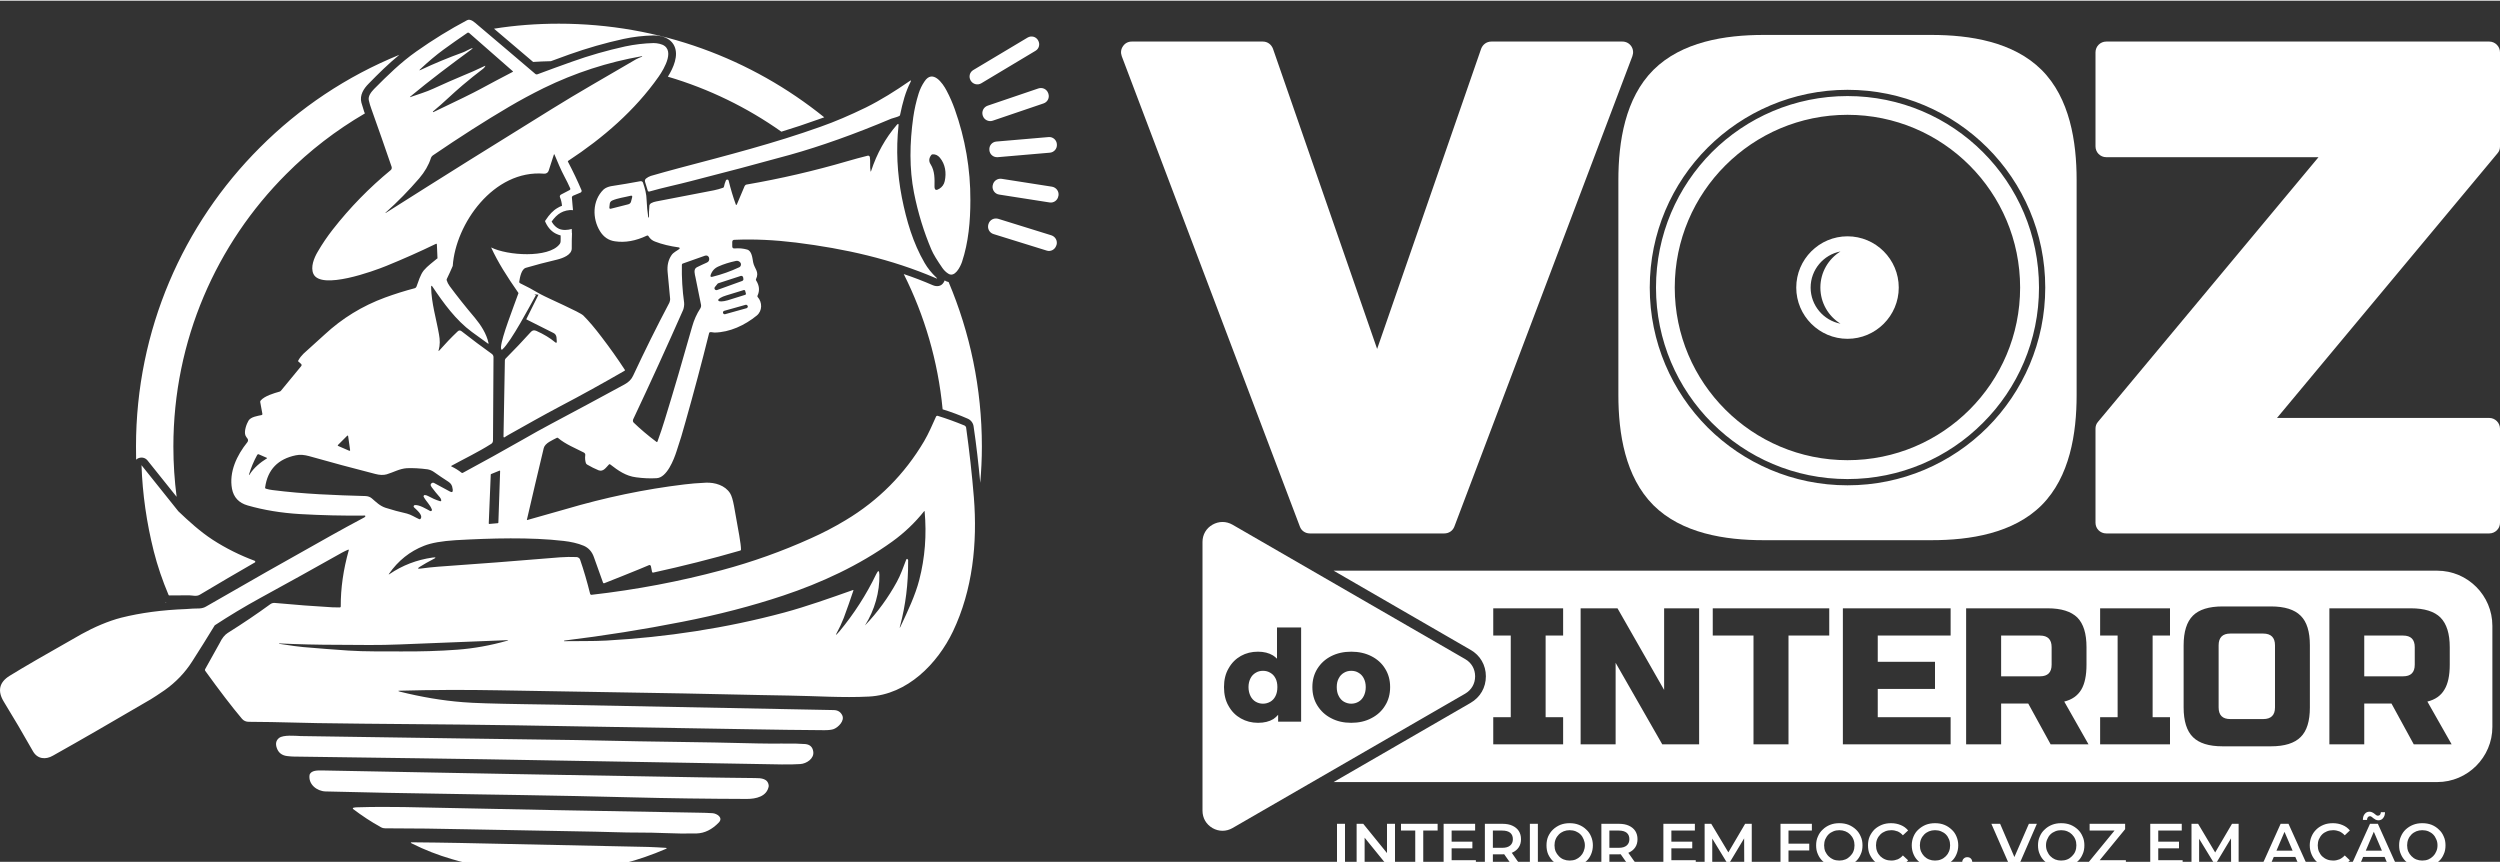
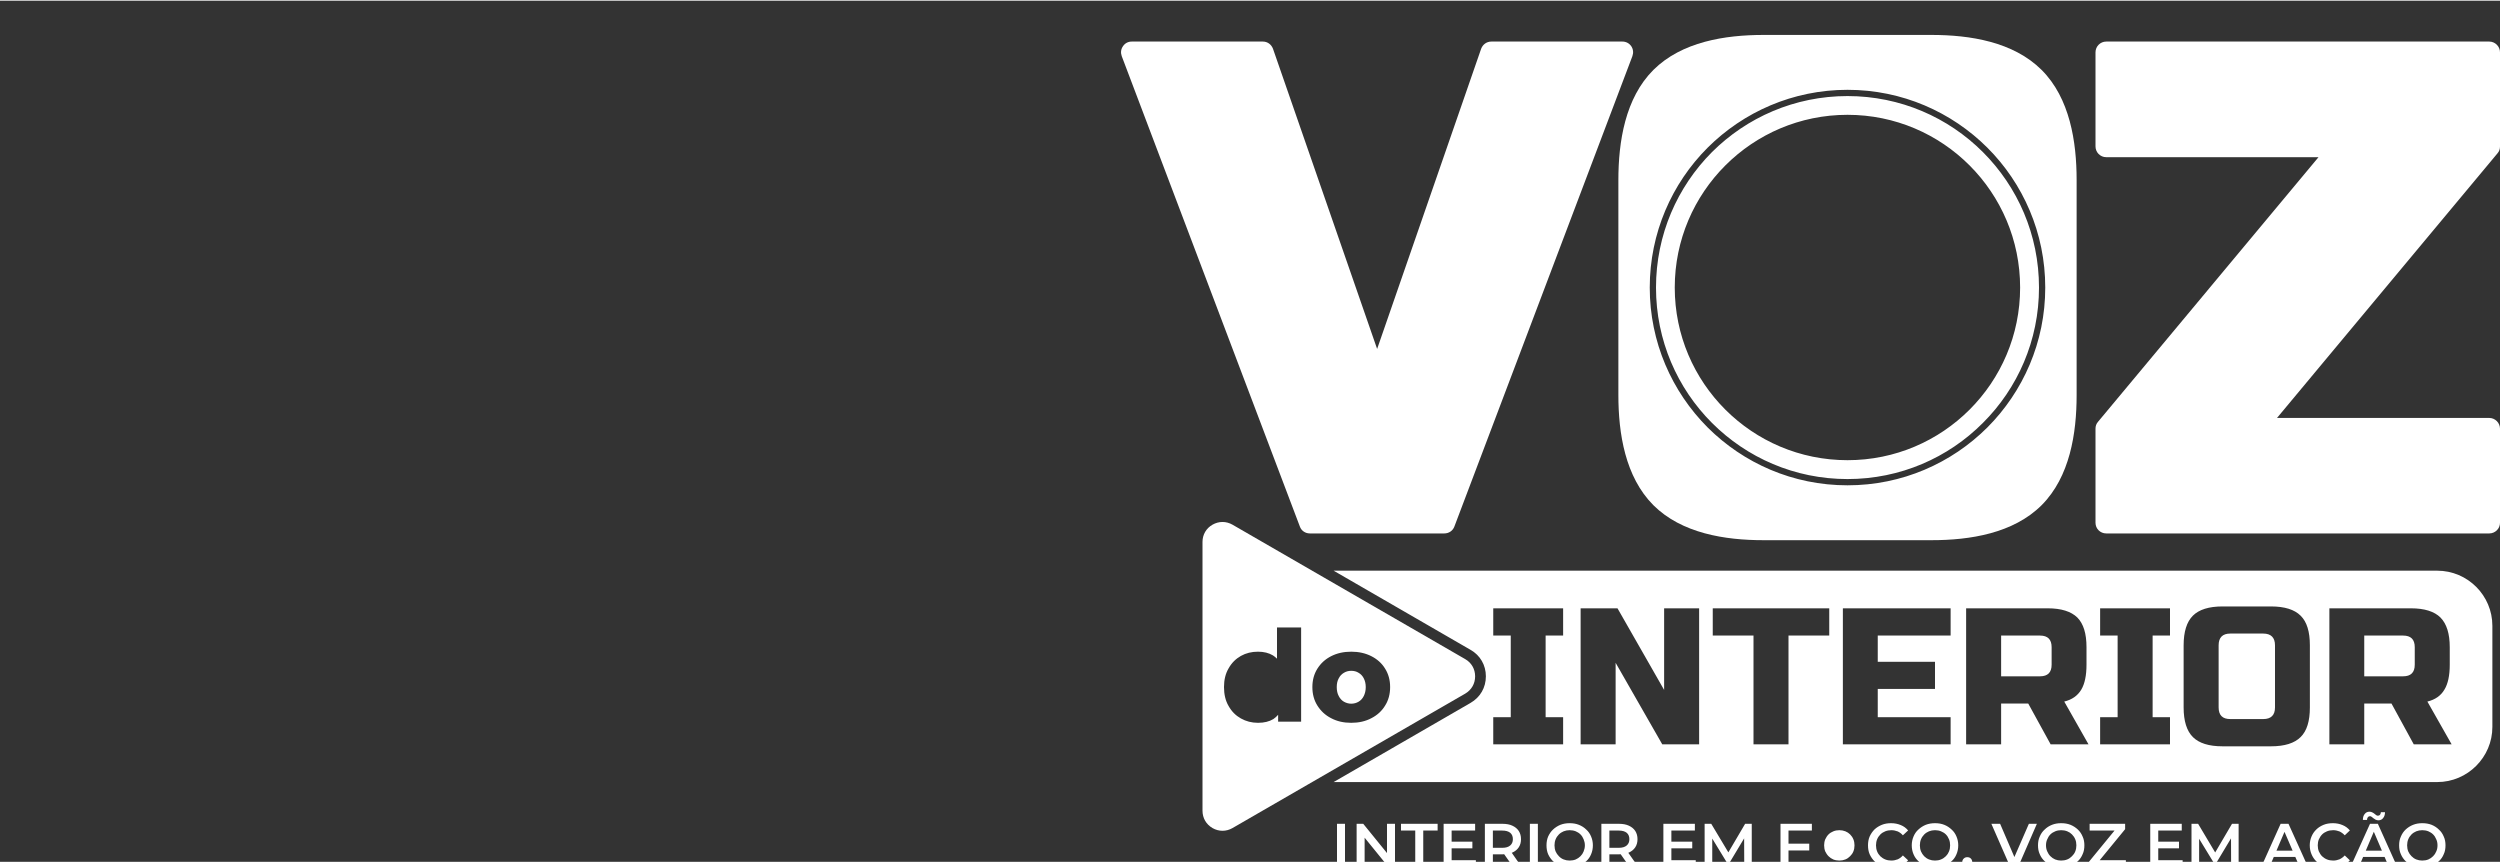
<svg xmlns="http://www.w3.org/2000/svg" xml:space="preserve" width="200px" height="69px" style="shape-rendering:geometricPrecision; text-rendering:geometricPrecision; image-rendering:optimizeQuality; fill-rule:evenodd; clip-rule:evenodd" viewBox="0 0 200 68.89">
  <rect x="0" y="0" width="200" height="68.89" fill="#333333" stroke="none" />
  <defs>
    <style type="text/css"> .fil0 {fill:white} .fil1 {fill:white;fill-rule:nonzero} </style>
  </defs>
  <g id="Camada_x0020_1">
    <g id="_2556605699648">
      <path class="fil0" d="M182.16 33.38l16.98 0c0.47,0 0.86,0.39 0.86,0.86l0 7.53c0,0.47 -0.39,0.85 -0.86,0.85l-30.64 0c-0.48,0 -0.86,-0.38 -0.86,-0.85l0 -7.53c0,-0.21 0.06,-0.39 0.2,-0.55l17.64 -21.17 -16.98 0c-0.48,0 -0.86,-0.39 -0.86,-0.86l0 -7.53c0,-0.47 0.38,-0.86 0.86,-0.86l30.64 0c0.47,0 0.86,0.39 0.86,0.86l0 7.53c0,0.21 -0.06,0.39 -0.2,0.55l-17.64 21.17z" />
      <path class="fil0" d="M166.13 31.55c0,3.07 -0.54,6.54 -2.8,8.81 -2.27,2.26 -5.74,2.8 -8.81,2.8l-13.44 0c-3.07,0 -6.54,-0.54 -8.81,-2.8 -2.26,-2.27 -2.8,-5.74 -2.8,-8.81l0 -17.2c0,-3.07 0.54,-6.55 2.8,-8.81 2.27,-2.26 5.74,-2.8 8.81,-2.8l13.44 0c3.07,0 6.54,0.54 8.81,2.8 2.26,2.26 2.8,5.74 2.8,8.81l0 17.2zm-18.33 -22.42c7.63,0 13.81,6.19 13.81,13.82 0,7.63 -6.18,13.81 -13.81,13.81 -7.63,0 -13.82,-6.18 -13.82,-13.81 0,-7.63 6.19,-13.82 13.82,-13.82zm0 -2c4.37,0 8.32,1.77 11.19,4.63 2.86,2.86 4.63,6.82 4.63,11.19 0,4.37 -1.77,8.32 -4.63,11.19 -2.87,2.86 -6.82,4.63 -11.19,4.63 -4.37,0 -8.32,-1.77 -11.19,-4.63 -2.86,-2.87 -4.63,-6.82 -4.63,-11.19 0,-4.37 1.77,-8.33 4.63,-11.19 2.87,-2.86 6.82,-4.63 11.19,-4.63zm10.83 4.98c-2.77,-2.77 -6.6,-4.48 -10.83,-4.48 -4.23,0 -8.06,1.71 -10.84,4.48 -2.77,2.78 -4.48,6.61 -4.48,10.84 0,4.23 1.71,8.06 4.48,10.83 2.78,2.78 6.61,4.49 10.84,4.49 4.23,0 8.06,-1.71 10.83,-4.49 2.78,-2.77 4.49,-6.6 4.49,-10.83 0,-4.23 -1.71,-8.06 -4.49,-10.84z" />
      <path class="fil0" d="M110.17 27.86l8.32 -24.01c0.13,-0.35 0.44,-0.58 0.82,-0.58l10.48 0c0.29,0 0.54,0.13 0.71,0.37 0.16,0.24 0.19,0.52 0.09,0.8l-14.24 37.63c-0.13,0.34 -0.44,0.55 -0.81,0.55l-10.75 0c-0.36,0 -0.68,-0.21 -0.8,-0.55l-14.25 -37.63c-0.1,-0.28 -0.07,-0.56 0.1,-0.8 0.16,-0.24 0.41,-0.37 0.7,-0.37l10.49 0c0.37,0 0.68,0.23 0.81,0.58l8.33 24.01z" />
      <path class="fil0" d="M106.69 45.6l88.29 0c2.43,0 4.41,1.98 4.41,4.41l0 8.09c0,2.42 -1.98,4.41 -4.41,4.41l-88.29 0 10.95 -6.33c0.78,-0.45 1.23,-1.23 1.23,-2.13 0,-0.89 -0.45,-1.68 -1.23,-2.12l-10.95 -6.33zm18.36 13.89l-5.59 0 0 -2.17 1.4 0 0 -6.53 -1.4 0 0 -2.18 5.59 0 0 2.18 -1.4 0 0 6.53 1.4 0 0 2.17zm10.88 0l-2.95 0 -3.73 -6.52 0 6.52 -2.8 0 0 -10.88 2.95 0 3.73 6.53 0 -6.53 2.8 0 0 10.88zm7.15 0l-2.8 0 0 -8.7 -3.26 0 0 -2.18 9.32 0 0 2.18 -3.26 0 0 8.7zm12.97 0l-8.62 0 0 -10.88 8.62 0 0 2.18 -5.83 0 0 2.1 4.58 0 0 2.17 -4.58 0 0 2.26 5.83 0 0 2.17zm1.24 -10.88l6.53 0c1.08,0 1.87,0.25 2.37,0.74 0.49,0.5 0.73,1.28 0.73,2.37l0 1.4c0,0.86 -0.14,1.53 -0.42,2 -0.29,0.48 -0.74,0.8 -1.36,0.95l1.94 3.42 -3.03 0 -1.79 -3.26 -2.17 0 0 3.26 -2.8 0 0 -10.88zm6.84 3.11c0,-0.62 -0.31,-0.93 -0.93,-0.93l-3.11 0 0 3.26 3.11 0c0.62,0 0.93,-0.31 0.93,-0.93l0 -1.4zm9.47 7.77l-5.59 0 0 -2.17 1.4 0 0 -6.53 -1.4 0 0 -2.18 5.59 0 0 2.18 -1.39 0 0 6.53 1.39 0 0 2.17zm8.4 -7.92c0,-0.62 -0.32,-0.94 -0.94,-0.94l-2.64 0c-0.62,0 -0.93,0.32 -0.93,0.94l0 4.97c0,0.62 0.31,0.93 0.93,0.93l2.64 0c0.62,0 0.94,-0.31 0.94,-0.93l0 -4.97zm2.79 4.97c0,1.09 -0.24,1.88 -0.74,2.37 -0.49,0.49 -1.28,0.74 -2.37,0.74l-3.88 0c-1.09,0 -1.88,-0.25 -2.37,-0.74 -0.49,-0.49 -0.74,-1.28 -0.74,-2.37l0 -4.97c0,-1.09 0.25,-1.88 0.74,-2.37 0.49,-0.49 1.28,-0.74 2.37,-0.74l3.88 0c1.09,0 1.88,0.25 2.37,0.74 0.5,0.49 0.74,1.28 0.74,2.37l0 4.97zm1.56 -7.93l6.52 0c1.09,0 1.88,0.25 2.37,0.74 0.49,0.5 0.74,1.28 0.74,2.37l0 1.4c0,0.86 -0.14,1.53 -0.43,2 -0.28,0.48 -0.74,0.8 -1.36,0.95l1.94 3.42 -3.03 0 -1.78 -3.26 -2.18 0 0 3.26 -2.79 0 0 -10.88zm6.83 3.11c0,-0.62 -0.31,-0.93 -0.93,-0.93l-3.11 0 0 3.26 3.11 0c0.62,0 0.93,-0.31 0.93,-0.93l0 -1.4z" />
-       <path class="fil0" d="M147.8 18.85c2.26,0 4.1,1.84 4.1,4.1 0,2.26 -1.84,4.1 -4.1,4.1 -2.26,0 -4.1,-1.84 -4.1,-4.1 0,-2.26 1.84,-4.1 4.1,-4.1zm-0.56 6.99c-1.36,-0.26 -2.39,-1.46 -2.39,-2.89 0,-1.43 1.03,-2.63 2.39,-2.89 -0.97,0.6 -1.61,1.67 -1.61,2.89 0,1.22 0.64,2.29 1.61,2.89z" />
-       <path class="fil1" d="M44.71 1.84c8.04,0 15.42,2.8 21.23,7.49 -0.17,0.06 -0.34,0.12 -0.51,0.18 -0.97,0.35 -1.94,0.67 -2.92,0.97 -2.73,-1.93 -5.79,-3.43 -9.08,-4.4 0.45,-0.72 0.87,-1.69 0.52,-2.45 -0.2,-0.43 -0.59,-0.67 -1.04,-0.78 -0.21,-0.05 -0.42,-0.07 -0.64,-0.07 -0.81,0.02 -1.61,0.11 -2.39,0.28 -1.47,0.32 -2.92,0.74 -4.33,1.24 -0.5,0.18 -0.99,0.36 -1.48,0.54 -0.48,0.01 -0.95,0.03 -1.42,0.06 -1.05,-0.89 -2.09,-1.78 -3.13,-2.66 1.69,-0.27 3.42,-0.4 5.19,-0.4zm33.15 3.71l4.35 -2.6c0.29,-0.17 0.66,-0.08 0.83,0.21l0.01 0.02c0.17,0.29 0.08,0.66 -0.21,0.83l-4.34 2.6c-0.29,0.17 -0.66,0.08 -0.84,-0.21l-0.01 -0.02c-0.17,-0.29 -0.08,-0.66 0.21,-0.83zm-42.86 15.08l-0.05 -1.14c0,-0.03 -0.04,-0.06 -0.07,-0.04 -1.3,0.63 -2.63,1.22 -3.98,1.77 -0.98,0.4 -5.23,1.96 -5.83,0.63 -0.24,-0.54 0.05,-1.27 0.35,-1.77 0.37,-0.64 0.77,-1.22 1.19,-1.76 1.39,-1.78 2.94,-3.36 4.64,-4.76 0.08,-0.06 0.11,-0.17 0.08,-0.27 -0.53,-1.55 -1.07,-3.09 -1.62,-4.63 -0.08,-0.22 -0.15,-0.44 -0.2,-0.67 -0.09,-0.34 0.18,-0.68 0.41,-0.92 1.07,-1.08 2.15,-2.14 3.39,-3.01 1.33,-0.94 2.68,-1.77 4.06,-2.5 0.28,-0.15 0.63,0.2 0.83,0.37 1.48,1.24 3.08,2.62 4.64,3.94 0.04,0.03 0.1,0.04 0.15,0.02 0.94,-0.35 1.86,-0.69 2.77,-1.01 1.39,-0.5 2.8,-0.9 4.25,-1.22 0.75,-0.16 1.51,-0.25 2.27,-0.27 0.16,0 0.32,0.02 0.49,0.06 1.37,0.32 0.36,2 -0.08,2.63 -1.89,2.69 -4.44,4.9 -7.23,6.73 -0.04,0.02 -0.04,0.05 -0.02,0.08 0.41,0.78 0.77,1.54 1.08,2.27 0.03,0.07 0,0.15 -0.07,0.19l-0.62 0.26c-0.05,0.03 -0.08,0.08 -0.08,0.13 0.02,0.19 0.03,0.38 0.05,0.58l0.04 0.44c-0.32,-0.05 -0.74,0.06 -0.99,0.21 -0.27,0.15 -0.51,0.4 -0.72,0.7 0.16,0.29 0.37,0.48 0.59,0.58 0.3,0.13 0.7,0.11 1.02,0.01l0.01 0.33 0.01 0.01c-0.02,0.37 -0.02,0.78 -0.02,1.22 0,0.52 -0.72,0.78 -1.16,0.89 -0.93,0.22 -1.77,0.44 -2.51,0.66 -0.36,0.1 -0.48,0.77 -0.53,1.11 -0.01,0.05 0.02,0.1 0.06,0.12 0.52,0.25 1.03,0.52 1.53,0.82l0 0 0 0 -8.13 -2.79zm8.13 2.79l0.11 0.06c0.64,0.35 3.16,1.43 3.43,1.71 0.45,0.45 0.93,1.02 1.46,1.72 0.65,0.85 1.27,1.72 1.85,2.61 0.03,0.04 0.02,0.07 -0.02,0.09 -1.72,0.99 -3.43,1.94 -5.13,2.83 -1.38,0.73 -2.74,1.5 -4.11,2.27 -0.12,0.06 -0.23,0.14 -0.36,0.22 -0.01,0.01 -0.03,0.01 -0.04,0.01 -0.02,-0.01 -0.04,-0.03 -0.04,-0.05l0.11 -6.12c0,-0.01 0,-0.03 0.01,-0.04 0,-0.03 0.02,-0.06 0.04,-0.09 0.73,-0.73 1.4,-1.45 2.03,-2.14 0.12,-0.14 0.27,-0.16 0.45,-0.08 0.6,0.27 1.09,0.57 1.47,0.89 0.11,0.1 0.17,0.07 0.15,-0.08l-0.02 -0.3c-0.02,-0.16 -0.11,-0.29 -0.25,-0.35l-2.17 -1.09 0.98 -1.97 -0.34 -0.03 0.13 0.07c-0.46,0.82 -1.97,3.7 -2.68,4.34 -0.04,0.04 -0.07,0.03 -0.09,-0.02 -0.02,-0.06 -0.03,-0.12 -0.02,-0.19 0.06,-0.79 0.97,-3.1 1.4,-4.3l0 0c-0.94,-1.35 -1.65,-2.47 -2.19,-3.65 1.31,0.66 4.58,0.86 5.46,-0.24 0.07,-0.08 0.1,-0.17 0.1,-0.28 0,-0.14 0.01,-0.29 0,-0.44 -0.1,-0.03 -0.21,-0.06 -0.31,-0.11 -0.35,-0.15 -0.67,-0.45 -0.89,-0.92l-0.05 -0.12 0.07 -0.1c0.26,-0.4 0.57,-0.75 0.95,-0.96 0.11,-0.07 0.22,-0.12 0.34,-0.16 -0.02,-0.24 -0.07,-0.47 -0.16,-0.68 -0.04,-0.08 0,-0.18 0.08,-0.22l0.69 -0.36c0.05,-0.03 0.07,-0.08 0.05,-0.13 -0.14,-0.31 -0.29,-0.63 -0.47,-0.96 -0.3,-0.56 -0.54,-1.16 -0.79,-1.75 -0.02,-0.04 -0.03,-0.04 -0.05,0l-0.42 1.3c-0.05,0.15 -0.2,0.24 -0.36,0.23 -4.05,-0.34 -7.09,4.03 -7.31,7.38 -0.16,0.36 -0.31,0.71 -0.47,1.03 -0.02,0.03 -0.02,0.07 -0.02,0.1 0.05,0.17 0.13,0.33 0.24,0.48 0.57,0.77 1.24,1.62 2.02,2.54 0.49,0.59 0.93,1.28 1.09,2.01 0.02,0.07 -0.01,0.08 -0.06,0.04 -0.41,-0.29 -0.83,-0.6 -1.27,-0.92 -1.28,-0.94 -2.27,-2.31 -3.15,-3.62 -0.07,-0.11 -0.11,-0.1 -0.11,0.04 0.02,1.27 0.42,2.56 0.63,3.78 0.08,0.43 0.09,0.84 -0.03,1.27 -0.02,0.07 0,0.08 0.05,0.02 0.47,-0.53 0.95,-1.04 1.47,-1.53 0.1,-0.1 0.2,-0.1 0.31,-0.02 0.84,0.66 1.65,1.26 2.43,1.82 0.08,0.06 0.13,0.15 0.13,0.26l-0.04 6.65c0,0.13 -0.05,0.24 -0.17,0.3 -1.01,0.64 -2.12,1.17 -3.16,1.74 -0.03,0.02 -0.03,0.03 0,0.05 0.3,0.14 0.57,0.31 0.81,0.5 0.03,0.03 0.07,0.03 0.11,0.01 1.6,-0.86 3.2,-1.75 4.8,-2.66 0.8,-0.46 1.55,-0.88 2.27,-1.26 1.96,-1.04 3.91,-2.09 5.86,-3.15 0.33,-0.18 0.56,-0.41 0.69,-0.7 0.93,-1.99 1.89,-3.93 2.9,-5.84 0.02,-0.04 0.03,-0.09 0.04,-0.13 0.02,-0.06 0.02,-0.12 0.02,-0.18 -0.07,-0.72 -0.14,-1.43 -0.2,-2.14 -0.05,-0.52 0.05,-0.97 0.31,-1.35 0.14,-0.22 0.42,-0.34 0.63,-0.5 0.01,-0.01 0.02,-0.02 0.02,-0.04 0.01,-0.03 -0.01,-0.07 -0.04,-0.07 -0.01,0 -0.01,-0.01 -0.01,-0.01 -0.72,-0.1 -1.36,-0.25 -1.92,-0.47 -0.22,-0.08 -0.39,-0.22 -0.52,-0.43 -0.04,-0.06 -0.08,-0.07 -0.14,-0.04 -0.89,0.42 -1.73,0.57 -2.54,0.45 -0.51,-0.07 -0.91,-0.34 -1.2,-0.81 -0.62,-1 -0.63,-2.44 0.28,-3.33 0.15,-0.14 0.39,-0.23 0.6,-0.27 0.84,-0.13 1.62,-0.26 2.36,-0.4 0.02,0 0.05,0 0.07,0 0.06,0.02 0.11,0.06 0.13,0.12 0.16,0.47 0.28,0.9 0.29,1.41 0.02,0.46 0.06,0.91 0.13,1.35 0,0.01 0.01,0.02 0.03,0.02l0.03 0c0,0 0,0 0,0 -0.01,-0.3 0,-0.6 0.03,-0.91 0,-0.01 0,-0.03 0,-0.04 0.02,-0.09 0.08,-0.16 0.16,-0.2 0.12,-0.06 0.25,-0.11 0.39,-0.13 1.63,-0.31 3.17,-0.61 4.61,-0.89 0.25,-0.05 0.49,-0.12 0.72,-0.2 0.05,-0.01 0.08,-0.05 0.09,-0.1 0.03,-0.15 0.07,-0.3 0.14,-0.46 0.02,-0.07 0.07,-0.1 0.14,-0.1 0.05,0.01 0.07,0.04 0.09,0.08 0.16,0.66 0.35,1.3 0.58,1.93 0,0.01 0.01,0.01 0.02,0.02 0.02,0 0.04,-0.01 0.05,-0.02l0.63 -1.49c0.03,-0.06 0.09,-0.11 0.15,-0.12 2.72,-0.47 5.4,-1.09 8.07,-1.87 0.53,-0.16 1.08,-0.3 1.63,-0.44 0.02,0 0.05,0 0.07,0 0.05,0.02 0.09,0.06 0.1,0.12 0.05,0.36 -0.01,0.73 0.05,1.09 0.01,0.08 0.03,0.08 0.05,0.01 0.46,-1.4 1.14,-2.62 2.05,-3.68 0.12,-0.13 0.16,-0.11 0.14,0.07 -0.2,1.87 -0.11,3.79 0.27,5.74 0.37,1.86 0.89,3.63 1.82,5.23 0.25,0.43 0.56,0.81 0.93,1.16 0.11,0.09 0.09,0.11 -0.03,0.06 -3.56,-1.53 -7.27,-2.36 -11.19,-2.85 -1.72,-0.21 -3.36,-0.29 -4.92,-0.22 -0.12,0 -0.18,0.06 -0.18,0.18l0 0.34c0,0.12 0.06,0.18 0.19,0.17 0.36,-0.03 0.69,0 1,0.09 0.38,0.11 0.42,0.68 0.48,1.01 0.1,0.53 0.52,0.75 0.23,1.36 -0.02,0.03 -0.01,0.07 0.01,0.1 0.26,0.41 0.3,0.81 0.11,1.22 -0.02,0.03 -0.01,0.06 0.01,0.1 0.38,0.42 0.39,1.11 -0.07,1.49 -0.96,0.78 -2.16,1.34 -3.38,1.36 -0.12,0 -0.24,-0.05 -0.35,-0.03 -0.04,0 -0.07,0.03 -0.08,0.07 -0.6,2.41 -1.23,4.77 -1.89,7.1 -0.21,0.78 -0.45,1.57 -0.72,2.37 -0.21,0.65 -0.77,2.1 -1.59,2.14 -0.52,0.03 -1.06,0.01 -1.64,-0.07 -0.82,-0.1 -1.44,-0.54 -2.07,-1.03 -0.04,-0.03 -0.07,-0.03 -0.1,0 -0.23,0.23 -0.45,0.61 -0.83,0.47 -0.31,-0.13 -0.62,-0.28 -0.92,-0.46 -0.05,-0.03 -0.08,-0.07 -0.1,-0.12 -0.06,-0.19 -0.08,-0.4 -0.05,-0.62 0.02,-0.09 -0.03,-0.18 -0.11,-0.22 -0.68,-0.35 -1.48,-0.67 -2.07,-1.17 -0.03,-0.02 -0.06,-0.03 -0.09,-0.01 -0.34,0.18 -0.95,0.42 -1.05,0.82 -0.46,1.94 -0.92,3.85 -1.35,5.74 0,0 0,0 0,0 0,0.01 0.01,0.02 0.02,0.02 0,0 0,0 0,0 1.08,-0.3 2.1,-0.59 3.07,-0.87 3.18,-0.94 6.34,-1.6 9.5,-1.98 0.47,-0.06 1.05,-0.11 1.73,-0.14 0.72,-0.03 1.54,0.21 1.94,0.85 0.12,0.19 0.22,0.53 0.31,1.01 0.14,0.77 0.28,1.56 0.42,2.36 0.09,0.53 0.14,0.91 0.14,1.13 0,0.04 -0.02,0.07 -0.06,0.08 -2.31,0.67 -4.63,1.25 -6.95,1.76 -0.06,0.01 -0.1,-0.01 -0.11,-0.07l-0.09 -0.45c-0.01,-0.04 -0.04,-0.07 -0.09,-0.08 -0.02,-0.01 -0.05,-0.01 -0.07,0.01 -0.25,0.11 -0.49,0.21 -0.74,0.31 -0.96,0.39 -1.9,0.77 -2.82,1.13 0,0 0,0 0,0 -0.05,0.02 -0.09,0 -0.11,-0.05 0,0 0,0 0,0 -0.23,-0.65 -0.47,-1.33 -0.73,-2.04 -0.15,-0.43 -0.42,-0.73 -0.8,-0.9 -0.49,-0.21 -1.08,-0.33 -1.61,-0.39 -2.64,-0.31 -5.83,-0.22 -8.65,-0.06 -1.09,0.07 -1.93,0.21 -2.53,0.45 -1.13,0.44 -2.07,1.19 -2.8,2.24 -0.04,0.07 -0.03,0.08 0.03,0.03 1.04,-0.71 2.19,-1.15 3.45,-1.33 0.3,-0.04 0.31,0.01 0.04,0.14 -0.35,0.18 -0.69,0.37 -1.04,0.59 -0.22,0.13 -0.2,0.19 0.06,0.15 0.47,-0.06 0.93,-0.12 1.39,-0.15 3.02,-0.21 6.28,-0.46 9.76,-0.75 0.44,-0.03 0.88,-0.04 1.32,-0.02 0.02,0 0.04,0.01 0.06,0.01 0.1,0.03 0.19,0.1 0.22,0.2 0.3,0.87 0.56,1.77 0.8,2.73 0.01,0.04 0.04,0.07 0.08,0.08 0.01,0 0.02,0 0.03,0 3.59,-0.41 7.06,-1.07 10.41,-1.97 2.46,-0.66 4.84,-1.51 7.14,-2.55 0.94,-0.42 1.87,-0.9 2.78,-1.45 2.62,-1.57 4.72,-3.68 6.28,-6.32 0.37,-0.63 0.65,-1.3 0.95,-1.96 0.02,-0.05 0.07,-0.08 0.13,-0.07 0,0 0,0 0,0 0.72,0.22 1.43,0.48 2.16,0.78 0.06,0.04 0.11,0.09 0.12,0.16 0.26,1.88 0.47,3.74 0.62,5.59 0.29,3.66 -0.1,7.41 -1.67,10.71 -1.24,2.59 -3.65,5.06 -6.72,5.22 -2.12,0.11 -4.27,-0.05 -6.4,-0.08 -0.73,-0.02 -1.47,-0.03 -2.23,-0.04 -2.22,-0.05 -4.28,-0.09 -6.2,-0.13 -4.84,-0.08 -9.77,-0.17 -14.78,-0.25 -2.7,-0.05 -5.33,-0.04 -7.9,0.03 -0.19,0 -0.19,0.03 -0.01,0.08 1.69,0.42 3.37,0.71 5.04,0.84 0.79,0.07 2.44,0.12 4.97,0.16 0.9,0.01 1.77,0.03 2.59,0.04 7.36,0.14 14.72,0.28 22.08,0.43 0.34,0 0.57,0.15 0.7,0.42 0.21,0.44 -0.32,0.96 -0.68,1.1 -0.16,0.06 -0.41,0.09 -0.76,0.09 -1.87,-0.01 -3.97,-0.04 -6.29,-0.08 -4.76,-0.08 -9.31,-0.16 -13.65,-0.23 -3.33,-0.06 -6.4,-0.11 -9.21,-0.14 -2.58,-0.03 -5.16,-0.05 -7.73,-0.07 -2.45,-0.02 -4.89,-0.06 -7.34,-0.13 -0.6,0 -1.21,-0.01 -1.81,-0.02 -0.23,0 -0.41,-0.08 -0.55,-0.24 -0.81,-0.96 -1.79,-2.24 -2.95,-3.85 -0.02,-0.04 -0.02,-0.08 0,-0.12l1.17 -2.1c0.18,-0.38 0.4,-0.65 0.64,-0.8 1.21,-0.76 2.35,-1.53 3.42,-2.31 0.1,-0.07 0.22,-0.1 0.34,-0.09 1.65,0.15 3.18,0.27 4.62,0.35 0.19,0.01 0.38,0.01 0.58,0.01 0.05,0 0.07,-0.02 0.08,-0.07 -0.01,-1.47 0.21,-2.97 0.64,-4.5 0.02,-0.05 0,-0.06 -0.05,-0.05 -0.16,0.07 -0.32,0.14 -0.48,0.23 -2.18,1.23 -4.37,2.44 -6.56,3.64 -1.26,0.69 -2.47,1.42 -3.63,2.18 -0.61,1 -1.21,1.96 -1.8,2.88 -0.58,0.91 -1.32,1.68 -2.21,2.31 -0.51,0.35 -0.88,0.59 -1.11,0.73 -2.99,1.75 -5.6,3.26 -7.83,4.51 -0.57,0.33 -1.23,0.28 -1.59,-0.35 -0.79,-1.4 -1.57,-2.72 -2.33,-3.96 -0.53,-0.86 -0.38,-1.56 0.46,-2.08 1.08,-0.67 3,-1.78 5.76,-3.34 0.99,-0.55 2.15,-1.05 3.17,-1.31 1.55,-0.39 3.28,-0.62 5.18,-0.69 0.36,-0.03 0.72,-0.05 1.07,-0.05 0.2,-0.01 0.38,-0.06 0.53,-0.15 3.1,-1.79 6.44,-3.69 10.02,-5.69 0.82,-0.46 1.7,-0.94 2.66,-1.45 0.03,-0.02 0.05,-0.04 0.06,-0.06 0.01,-0.01 0.01,-0.01 0.01,-0.02 0,-0.03 -0.01,-0.06 -0.04,-0.06 0,0 -0.01,0 -0.01,0 -1.71,0.02 -3.44,-0.02 -5.19,-0.12 -1.5,-0.09 -2.89,-0.32 -4.18,-0.69 -0.7,-0.2 -1.12,-0.65 -1.25,-1.33 -0.25,-1.35 0.39,-2.69 1.23,-3.73 0.07,-0.09 0.07,-0.22 0,-0.3 -0.06,-0.07 -0.11,-0.15 -0.15,-0.23 -0.14,-0.32 0.08,-0.93 0.24,-1.19 0.18,-0.31 0.73,-0.38 1.05,-0.45 0.05,-0.02 0.07,-0.05 0.06,-0.1l-0.17 -0.93c-0.01,-0.06 0,-0.1 0.04,-0.14 0.31,-0.36 1.06,-0.58 1.49,-0.7 0.05,-0.01 0.09,-0.04 0.12,-0.07l1.63 -1.98c0.01,-0.01 0.02,-0.03 0.02,-0.04 0.02,-0.05 0,-0.1 -0.03,-0.13l-0.2 -0.17c-0.04,-0.03 -0.05,-0.07 -0.02,-0.12 0.11,-0.2 0.25,-0.37 0.41,-0.53 0.86,-0.78 1.42,-1.29 1.69,-1.53 1.4,-1.3 3.01,-2.29 4.83,-2.96 0.79,-0.29 1.59,-0.54 2.39,-0.75 0.06,-0.02 0.11,-0.07 0.13,-0.13 0.16,-0.42 0.3,-0.94 0.58,-1.29 0.31,-0.37 0.72,-0.65 1.08,-0.96l0.02 0.01 8.13 2.79zm-4.33 -18.15c-0.04,0.08 -0.1,0.14 -0.17,0.19 -0.54,0.41 -1.08,0.84 -1.62,1.3 -0.81,0.68 -1.56,1.44 -2.37,2.1 -0.01,0.01 -0.01,0.02 -0.01,0.03 0.02,0.03 0.03,0.03 0.05,0.02 1.96,-0.93 3.19,-1.54 3.69,-1.81 0.87,-0.47 1.75,-0.94 2.64,-1.4 0.04,-0.01 0.04,-0.04 0.01,-0.06l-3.48 -3.05c-0.05,-0.04 -0.12,-0.05 -0.16,-0.01 -0.69,0.47 -1.33,0.92 -1.92,1.35 -0.57,0.42 -1.18,0.93 -1.83,1.54 -0.11,0.11 -0.1,0.13 0.04,0.06 1.06,-0.5 2.19,-0.97 3.38,-1.4 0.19,-0.07 0.37,-0.19 0.56,-0.27 0.26,-0.11 0.27,-0.08 0.05,0.08 -1.62,1.19 -3.25,2.41 -4.8,3.7 -0.1,0.08 -0.09,0.1 0.03,0.05 0.59,-0.21 1.21,-0.39 1.77,-0.65 0.9,-0.41 1.69,-0.76 2.39,-1.05 0.51,-0.2 1.08,-0.46 1.71,-0.76 0.07,-0.04 0.09,-0.02 0.04,0.04zm8.54 1.48c1.17,-0.69 2.35,-1.37 3.54,-2.06 0.13,-0.07 0.29,-0.14 0.48,-0.21 0.01,0 0.02,-0.01 0.01,-0.02l0 0c0,-0.02 -0.01,-0.02 -0.02,-0.02 -2.74,0.48 -5.35,1.33 -7.85,2.55 -0.97,0.48 -1.9,0.98 -2.78,1.5 -1.94,1.14 -3.95,2.43 -6.05,3.86 -0.1,0.06 -0.17,0.15 -0.2,0.25 -0.18,0.56 -0.49,1.09 -0.93,1.61 -0.83,0.96 -1.72,1.88 -2.7,2.75 0,0.01 0,0.01 0,0.02l0 0c0.01,0.01 0.01,0.01 0.02,0 4.46,-2.83 8.89,-5.6 13.28,-8.31 1.03,-0.64 2.1,-1.28 3.2,-1.92zm5.9 61.12c-2.17,0.93 -4.33,1.5 -6.65,1.76 -3.52,0.38 -7.1,0.03 -10.46,-0.96 -1.09,-0.32 -2.15,-0.73 -3.19,-1.25 -0.11,-0.06 -0.1,-0.09 0.02,-0.09 1.35,0.01 2.6,0.03 3.74,0.05 4.05,0.09 9.1,0.2 15.15,0.32 0.41,0.01 0.87,0.04 1.38,0.07 0.14,0.01 0.15,0.04 0.01,0.1zm-22.77 -1.75c-0.78,-0.43 -1.52,-0.92 -2.23,-1.46 -0.01,-0.01 -0.02,-0.03 -0.01,-0.05 0,-0.02 0.01,-0.03 0.03,-0.04 0.09,-0.03 0.19,-0.04 0.29,-0.04 1.31,-0.04 2.57,-0.04 3.76,-0.02 7.93,0.17 15.78,0.32 23.55,0.45 0.38,0 0.76,0.02 1.15,0.04 0.35,0.03 0.87,0.36 0.49,0.75 -0.54,0.56 -1.13,0.85 -1.76,0.87 -0.79,0.02 -1.66,0.01 -2.61,-0.03 -1.26,-0.06 -2.63,-0.02 -3.92,-0.07 -0.52,-0.02 -1.04,-0.03 -1.56,-0.04 -3.4,-0.06 -6.79,-0.12 -10.18,-0.19 -2.26,-0.05 -4.48,-0.08 -6.67,-0.08 -0.06,0 -0.11,-0.01 -0.16,-0.02 -0.06,-0.02 -0.12,-0.04 -0.17,-0.07l0 0zm31.03 -3.29c-0.14,0.84 -1.02,1.03 -1.76,1.03 -3.1,-0.01 -6.21,-0.05 -9.31,-0.13 -2.92,-0.08 -5.8,-0.13 -8.65,-0.18 -1.12,-0.02 -2.18,-0.03 -3.18,-0.05 -5.9,-0.09 -10.09,-0.17 -12.56,-0.24 -0.68,-0.02 -1.41,-0.57 -1.27,-1.35 0.15,-0.35 0.64,-0.33 0.97,-0.33 10.19,0.2 20.25,0.38 30.16,0.55 1.51,0.03 3.02,0.04 4.51,0.06 0.48,0 1.05,0.03 1.09,0.64zm-38.02 -2.36c-0.14,0 -0.31,-0.02 -0.51,-0.04 -0.41,-0.05 -0.69,-0.26 -0.82,-0.63 -0.13,-0.35 -0.07,-0.63 0.18,-0.82 0.34,-0.26 1.28,-0.17 1.72,-0.15 4.27,0.07 8.54,0.13 12.81,0.19 1.4,0.02 2.83,0.04 4.27,0.06 3.33,0.04 6.65,0.09 9.98,0.17 0.82,0.02 1.69,0.03 2.59,0.04 2.31,0.03 4.62,0.07 6.93,0.13 0.65,0.01 1.29,0.02 1.9,0.01 0.93,-0.01 1.56,0.01 1.9,0.04 0.37,0.04 0.58,0.24 0.63,0.6 0.09,0.56 -0.54,0.97 -1.04,1 -0.36,0.03 -0.86,0.03 -1.48,0.03 -7.84,-0.14 -15.67,-0.27 -23.5,-0.41 -1.95,-0.03 -3.74,-0.06 -5.39,-0.08 -3.36,-0.04 -6.75,-0.09 -10.17,-0.14zm-8.34 -12.9l-1.57 0.01c-0.05,0.01 -0.08,-0.01 -0.09,-0.05 -0.48,-1.14 -0.88,-2.3 -1.18,-3.49 -0.57,-2.27 -0.9,-4.56 -0.98,-6.88l2.95 3.69c0.84,0.8 1.75,1.63 2.75,2.28 1.05,0.68 2.18,1.24 3.36,1.68 0.03,0.01 0.05,0.05 0.04,0.09 0,0.02 -0.01,0.03 -0.03,0.04 -1.46,0.84 -2.93,1.7 -4.4,2.58 -0.27,0.16 -0.55,0.06 -0.85,0.05zm64.72 -30.12l4.25 1.32c0.33,0.11 0.51,0.45 0.41,0.78l-0.02 0.04c-0.1,0.32 -0.45,0.51 -0.77,0.4l-4.25 -1.32c-0.33,-0.1 -0.51,-0.45 -0.41,-0.78l0.01 -0.03c0.1,-0.33 0.45,-0.51 0.78,-0.41l0 0zm0.27 -3.2l4.03 0.63c0.34,0.06 0.57,0.37 0.52,0.71l-0.01 0.03c-0.05,0.34 -0.37,0.58 -0.71,0.52l-4.03 -0.63c-0.34,-0.05 -0.57,-0.37 -0.52,-0.71l0.01 -0.03c0.05,-0.34 0.37,-0.57 0.71,-0.52l0 0zm-37 9.17l0 0 0 0zm7.3 -7.81c-0.48,0.12 -1.01,0.18 -1.46,0.38 -0.11,0.05 -0.18,0.15 -0.19,0.26l-0.03 0.27c-0.01,0.11 0.03,0.15 0.13,0.12l1.38 -0.35c0.11,-0.03 0.19,-0.1 0.22,-0.21l0.09 -0.34c0.03,-0.12 -0.01,-0.17 -0.14,-0.13zm6.55 6.48c0.77,-0.19 1.49,-0.45 2.15,-0.76 0.07,-0.03 0.12,-0.09 0.14,-0.17 0.02,-0.08 0,-0.17 -0.06,-0.23 -0.09,-0.1 -0.21,-0.14 -0.34,-0.11 -0.51,0.11 -0.97,0.25 -1.39,0.44 -0.31,0.13 -0.52,0.36 -0.63,0.69 -0.04,0.12 0.01,0.17 0.13,0.14zm-1.34 0.05c-0.05,-0.25 -0.19,-0.65 0.1,-0.81 0.28,-0.14 0.54,-0.26 0.79,-0.37 0.17,-0.07 0.23,-0.19 0.2,-0.37 0,-0.02 -0.01,-0.04 -0.02,-0.06 -0.06,-0.13 -0.17,-0.17 -0.31,-0.13l-1.78 0.63c-0.04,0.01 -0.07,0.05 -0.07,0.1 -0.02,1.03 0.04,2.04 0.18,3.03 0.02,0.17 -0.02,0.43 -0.08,0.58 -1.26,2.85 -2.59,5.77 -4,8.76 -0.01,0.02 -0.01,0.03 -0.01,0.05 -0.02,0.07 0,0.15 0.06,0.21 0.53,0.51 1.13,1.02 1.81,1.53 0.04,0.03 0.07,0.03 0.09,-0.03 0.21,-0.56 0.4,-1.15 0.59,-1.76 0.69,-2.24 1.42,-4.72 2.18,-7.42 0.15,-0.54 0.37,-1.03 0.66,-1.47 0.05,-0.09 0.07,-0.19 0.05,-0.29 -0.14,-0.7 -0.29,-1.43 -0.44,-2.18zm1.84 0.46c-0.03,0.01 -0.06,0.02 -0.08,0.05l-0.21 0.26c-0.01,0.02 -0.02,0.04 -0.03,0.06 -0.02,0.08 0.03,0.16 0.11,0.18 0.03,0.01 0.06,0.01 0.09,0l2.02 -0.73c0.05,-0.02 0.08,-0.06 0.09,-0.11 0.01,-0.02 0.01,-0.04 0,-0.06l-0.02 -0.12c-0.01,-0.05 -0.06,-0.1 -0.11,-0.11 -0.03,-0.01 -0.06,-0.01 -0.08,0l-1.78 0.58zm2.19 0.82l-0.06 -0.22c-0.01,-0.03 -0.04,-0.05 -0.07,-0.05 -0.01,-0.01 -0.03,-0.01 -0.04,0l-1.4 0.43c-0.38,0.11 -0.67,0.29 -0.64,0.38l0.01 0.04c0,-0.01 0,-0.01 0,-0.01 0.03,0.1 0.36,0.09 0.74,-0.02 0,0 0,0 0,0l1.41 -0.44c0.03,-0.01 0.05,-0.03 0.05,-0.06 0.01,-0.02 0.01,-0.03 0,-0.05zm0.15 1.01c-0.02,-0.05 -0.05,-0.08 -0.1,-0.1 -0.02,0 -0.05,0 -0.07,0l-1.71 0.48c-0.05,0.01 -0.09,0.05 -0.1,0.1 0,0.02 0,0.04 0,0.06l0 0.01c0.02,0.05 0.05,0.09 0.1,0.1 0.02,0 0.05,0 0.07,0l1.72 -0.48c0.04,-0.01 0.08,-0.05 0.09,-0.1 0.01,-0.02 0.01,-0.04 0,-0.06l0 -0.01zm8.45 22.76c-0.23,0.7 -0.49,1.43 -0.77,2.19 -0.16,0.41 -0.36,0.84 -0.6,1.28 -0.05,0.09 -0.04,0.1 0.04,0.03 0.08,-0.08 0.15,-0.16 0.22,-0.24 1.16,-1.4 2.14,-2.92 2.94,-4.58 0.16,-0.33 0.24,-0.31 0.25,0.06 0.03,1.37 -0.38,2.82 -1.14,4.03 0,0.01 0,0.01 0.01,0.02 0.04,0.04 0.03,0.04 -0.01,0 0,0 0,0 0,-0.01 0,0 0,0 0,0 1.01,-1.06 1.85,-2.22 2.54,-3.48 0.3,-0.55 0.51,-1.15 0.73,-1.73 0.05,-0.14 0.11,-0.14 0.17,-0.01 0,0.01 0,0.05 0,0.12 0.01,1.77 -0.2,3.48 -0.64,5.14 -0.06,0.2 -0.04,0.21 0.05,0.02 0.56,-1.19 1.17,-2.48 1.48,-3.69 0.46,-1.78 0.6,-3.61 0.43,-5.49 0,-0.01 -0.01,-0.02 -0.02,-0.02 0,0 -0.01,0 -0.01,0 -0.74,0.93 -1.59,1.74 -2.56,2.44 -2.65,1.91 -5.72,3.32 -8.72,4.32 -2.52,0.84 -5.22,1.54 -8.08,2.1 -3.09,0.61 -6.24,1.11 -9.43,1.5 -0.02,0.01 -0.03,0.02 -0.03,0.03l0 0c0,0.02 0.01,0.02 0.02,0.02 1.12,-0.02 2.3,0.01 3.37,-0.05 4.8,-0.27 9.57,-0.99 14.22,-2.24 1.81,-0.49 3.69,-1.16 5.5,-1.8 0.04,-0.02 0.05,0 0.04,0.04zm-28.26 -9.55c0,-0.02 -0.01,-0.04 -0.03,-0.05 -0.01,0 -0.02,0 -0.03,0.01l-0.66 0.27c-0.02,0.01 -0.03,0.02 -0.03,0.03 0,0 0,0.01 0,0.01l-0.16 3.9c0,0.02 0.01,0.04 0.03,0.05 0.01,0 0.01,0 0.02,0l0.68 -0.06c0.02,-0.01 0.03,-0.02 0.04,-0.04 0,0 0,0 0,-0.01l0.14 -4.11zm-12.98 -2.09c0,0 0,0.01 -0.01,0.02 0,0.02 0.01,0.04 0.03,0.05l0.9 0.39c0,0 0,0 0,0 0.03,0 0.05,-0.01 0.06,-0.04 0,0 0,-0.01 0,-0.01l-0.16 -1.13c0,-0.02 -0.01,-0.03 -0.03,-0.04 -0.02,0 -0.03,0 -0.04,0.01l-0.75 0.75zm7.55 3.02c0.05,-0.02 0.1,-0.01 0.14,0.01l1.26 0.68c0.18,0.1 0.26,0.05 0.24,-0.15l-0.02 -0.1c-0.02,-0.22 -0.13,-0.4 -0.32,-0.52 -0.4,-0.26 -0.79,-0.52 -1.17,-0.79 -0.16,-0.11 -0.33,-0.18 -0.51,-0.21 -0.6,-0.08 -1.15,-0.11 -1.65,-0.09 -0.59,0.04 -1.05,0.32 -1.61,0.49 -0.25,0.07 -0.55,0.07 -0.92,-0.03 -1.8,-0.46 -3.58,-0.94 -5.31,-1.43 -0.34,-0.09 -0.7,-0.14 -1.05,-0.06 -1.4,0.29 -2.25,1.12 -2.45,2.57 -0.01,0.05 0.01,0.08 0.06,0.1 0.17,0.05 0.35,0.09 0.53,0.11 2.5,0.32 4.96,0.41 7.46,0.48 0.18,0.01 0.35,0.07 0.48,0.18 0.35,0.3 0.65,0.61 1.11,0.76 0.54,0.17 1.11,0.33 1.7,0.46 0.35,0.09 0.65,0.3 0.99,0.45 0.04,0.01 0.09,0 0.11,-0.04 0.21,-0.29 -0.33,-0.71 -0.53,-0.91 -0.02,-0.02 -0.04,-0.07 -0.03,-0.1 0.02,-0.05 0.06,-0.08 0.11,-0.08 0.37,-0.02 0.88,0.3 1.22,0.48 0,0 0.01,0 0.02,0 0.05,0.02 0.1,-0.02 0.11,-0.07 0.01,-0.02 0.01,-0.03 0,-0.05 -0.13,-0.38 -0.46,-0.65 -0.65,-1.01 -0.02,-0.02 -0.02,-0.05 -0.01,-0.07 0.01,-0.06 0.06,-0.09 0.11,-0.08 0.08,0.01 0.16,0.03 0.23,0.07 0.33,0.18 0.64,0.32 0.94,0.41 0.11,0.04 0.15,0 0.12,-0.11 -0.02,-0.07 -0.05,-0.13 -0.1,-0.19 -0.23,-0.26 -0.45,-0.53 -0.65,-0.8 -0.13,-0.17 -0.11,-0.29 0.04,-0.36zm-14.6 -0.68c0.31,-0.51 0.87,-0.97 1.35,-1.26 0.05,-0.02 0.05,-0.05 -0.01,-0.07l-0.62 -0.27c-0.04,-0.02 -0.09,0 -0.12,0.04 -0.29,0.53 -0.5,1.04 -0.65,1.54 -0.03,0.11 -0.01,0.11 0.05,0.02zm2.39 13.53c-0.01,0 -0.02,0 -0.04,0 0,0 0,0 -0.01,0 0,0.01 0,0.01 0,0.01 0,0.01 0,0.02 0.01,0.02 0.99,0.15 1.63,0.24 1.92,0.26 1.25,0.11 2.46,0.2 3.62,0.28 1.38,0.09 2.77,0.06 4.19,0.07 1.54,0.01 3.07,-0.03 4.53,-0.14 1.33,-0.1 2.65,-0.34 3.96,-0.71 0.15,-0.04 0.14,-0.06 -0.01,-0.05 -2.97,0.12 -5.82,0.23 -8.57,0.34 -1.61,0.07 -3.23,0.04 -4.86,0.03 -1.7,0 -3.28,-0.04 -4.74,-0.11zm57.33 -40.15l4.19 -0.36c0.33,-0.03 0.63,0.22 0.66,0.56l0 0.03c0.03,0.33 -0.22,0.63 -0.56,0.66l-4.18 0.36c-0.34,0.02 -0.63,-0.22 -0.66,-0.56l0 -0.03c-0.03,-0.34 0.22,-0.63 0.55,-0.66zm-24.41 3.16c-1.1,0.29 -2.2,0.51 -3.35,0.84 0,0 0,0 0,0 -0.05,0.01 -0.1,-0.02 -0.12,-0.07 0,0 0,0 0,0l-0.22 -0.72c-0.01,-0.04 -0.01,-0.08 0,-0.13 0.01,-0.04 0.04,-0.09 0.08,-0.12 0.11,-0.09 0.24,-0.16 0.38,-0.21 0.71,-0.21 1.46,-0.41 2.27,-0.63 3.9,-1.03 7.63,-1.99 11.3,-3.3 1.17,-0.41 2.37,-0.93 3.63,-1.54 1.21,-0.6 2.4,-1.35 3.51,-2.12 0.11,-0.08 0.14,-0.06 0.08,0.06 -0.42,0.82 -0.64,1.67 -0.84,2.63 0,0.05 -0.03,0.09 -0.08,0.11 -0.2,0.1 -0.45,0.14 -0.63,0.21 -2.94,1.24 -5.64,2.2 -8.1,2.89 -2.61,0.72 -5.24,1.42 -7.91,2.1zm17.83 0.94c-0.38,-1.93 -0.35,-3.97 -0.06,-6.04 0.09,-0.63 0.23,-1.26 0.43,-1.9 0.11,-0.35 0.27,-0.68 0.47,-0.97 0.65,-0.99 1.45,0.12 1.77,0.74 0.26,0.49 0.47,0.98 0.65,1.48 0.84,2.36 1.26,4.79 1.25,7.28 0,1.68 -0.15,3.37 -0.67,4.94 -0.14,0.4 -0.58,1.29 -1.11,0.93 -0.19,-0.12 -0.34,-0.28 -0.46,-0.45 -0.42,-0.61 -0.72,-1.09 -0.88,-1.47 -0.6,-1.41 -1.07,-2.93 -1.39,-4.54zm2.46 -0.94c0.14,-0.66 0.05,-1.34 -0.39,-1.87 -0.16,-0.19 -0.35,-0.28 -0.57,-0.27 -0.05,0 -0.09,0.02 -0.12,0.06 -0.18,0.23 -0.22,0.49 -0.05,0.74 0.34,0.54 0.32,1.17 0.31,1.77 0,0.28 0.12,0.35 0.35,0.2l0.03 -0.01c0.24,-0.15 0.38,-0.35 0.44,-0.62zm3.43 -6.03l4.06 -1.38c0.33,-0.11 0.68,0.06 0.79,0.39l0.01 0.03c0.11,0.32 -0.06,0.67 -0.39,0.78l-4.06 1.38c-0.32,0.11 -0.68,-0.06 -0.79,-0.38l-0.01 -0.03c-0.11,-0.33 0.07,-0.68 0.39,-0.79l0 0zm-3.12 14.11c1.71,4.05 2.66,8.49 2.66,13.16 0,0.98 -0.05,1.95 -0.13,2.9 -0.14,-1.5 -0.31,-3.01 -0.53,-4.5 -0.03,-0.27 -0.21,-0.52 -0.47,-0.63 -0.66,-0.29 -1.33,-0.54 -2.01,-0.75 -0.37,-3.86 -1.45,-7.51 -3.11,-10.82 0.78,0.26 1.56,0.56 2.32,0.89 0.31,0.13 0.66,0.11 0.86,-0.2 0.04,-0.06 0.07,-0.12 0.09,-0.18 0.11,0.06 0.21,0.11 0.32,0.13zm-62.64 25.65l-0.01 -0.04c0.02,0.01 0.04,0.02 0.07,0.03l-0.06 0.01zm-2.36 -11.44c-0.01,-0.35 -0.01,-0.7 -0.01,-1.05 0,-9.34 3.78,-17.8 9.91,-23.92 3.16,-3.17 6.95,-5.71 11.16,-7.42 -0.87,0.71 -1.67,1.5 -2.46,2.31 -0.4,0.4 -0.73,0.92 -0.58,1.51 0.07,0.24 0.14,0.48 0.22,0.72l0.06 0.15c-2.3,1.34 -4.42,2.97 -6.29,4.85 -5.58,5.58 -9.03,13.29 -9.03,21.8 0,1.37 0.09,2.71 0.26,4.02l-2.33 -2.91c-0.17,-0.21 -0.44,-0.28 -0.7,-0.19 -0.08,0.03 -0.15,0.07 -0.21,0.13z" />
-       <path class="fil1" d="M106.96 69.3l0 -3.45 0.64 0 0 3.45 -0.64 0zm1.57 0l0 -3.45 0.53 0 2.16 2.66 -0.26 0 0 -2.66 0.64 0 0 3.45 -0.53 0 -2.16 -2.66 0.26 0 0 2.66 -0.64 0zm4.69 0l0 -2.91 -1.14 0 0 -0.54 2.93 0 0 0.54 -1.15 0 0 2.91 -0.64 0zm2.86 -2.02l1.71 0 0 0.53 -1.71 0 0 -0.53zm0.05 1.48l1.94 0 0 0.54 -2.58 0 0 -3.45 2.52 0 0 0.54 -1.88 0 0 2.37zm2.66 0.54l0 -3.45 1.42 0c0.3,0 0.57,0.05 0.78,0.15 0.22,0.1 0.39,0.24 0.51,0.42 0.12,0.19 0.18,0.4 0.18,0.66 0,0.25 -0.06,0.47 -0.18,0.65 -0.12,0.18 -0.29,0.32 -0.51,0.42 -0.21,0.09 -0.48,0.14 -0.78,0.14l-1.07 0 0.29 -0.29 0 1.3 -0.64 0zm2.26 0l-0.88 -1.25 0.69 0 0.87 1.25 -0.68 0zm-1.62 -1.23l-0.29 -0.3 1.04 0c0.28,0 0.49,-0.06 0.64,-0.19 0.14,-0.12 0.21,-0.29 0.21,-0.5 0,-0.22 -0.07,-0.39 -0.21,-0.51 -0.15,-0.12 -0.36,-0.18 -0.64,-0.18l-1.04 0 0.29 -0.31 0 1.99zm2.96 1.23l0 -3.45 0.64 0 0 3.45 -0.64 0zm3.19 0.05c-0.27,0 -0.52,-0.05 -0.75,-0.14 -0.22,-0.08 -0.42,-0.21 -0.59,-0.37 -0.16,-0.16 -0.29,-0.34 -0.39,-0.56 -0.09,-0.21 -0.13,-0.45 -0.13,-0.71 0,-0.25 0.04,-0.49 0.13,-0.7 0.1,-0.22 0.23,-0.41 0.39,-0.56 0.17,-0.16 0.37,-0.29 0.59,-0.38 0.23,-0.09 0.48,-0.13 0.74,-0.13 0.27,0 0.52,0.04 0.74,0.13 0.23,0.09 0.43,0.22 0.59,0.38 0.17,0.15 0.3,0.34 0.39,0.56 0.09,0.21 0.14,0.45 0.14,0.7 0,0.26 -0.05,0.5 -0.14,0.71 -0.09,0.22 -0.22,0.41 -0.39,0.56 -0.16,0.16 -0.36,0.29 -0.59,0.37 -0.22,0.09 -0.47,0.14 -0.73,0.14zm-0.01 -0.56c0.18,0 0.34,-0.03 0.49,-0.09 0.14,-0.06 0.27,-0.15 0.38,-0.26 0.11,-0.11 0.19,-0.23 0.25,-0.38 0.06,-0.15 0.1,-0.31 0.1,-0.49 0,-0.17 -0.04,-0.34 -0.1,-0.48 -0.06,-0.15 -0.14,-0.28 -0.25,-0.39 -0.11,-0.11 -0.24,-0.19 -0.38,-0.25 -0.15,-0.06 -0.31,-0.09 -0.49,-0.09 -0.17,0 -0.33,0.03 -0.48,0.09 -0.14,0.06 -0.27,0.14 -0.38,0.25 -0.11,0.11 -0.2,0.24 -0.26,0.39 -0.06,0.14 -0.09,0.31 -0.09,0.48 0,0.18 0.03,0.34 0.09,0.49 0.06,0.14 0.15,0.27 0.26,0.38 0.1,0.11 0.23,0.2 0.38,0.26 0.15,0.06 0.31,0.09 0.48,0.09zm2.54 0.51l0 -3.45 1.42 0c0.3,0 0.57,0.05 0.78,0.15 0.22,0.1 0.39,0.24 0.51,0.42 0.12,0.19 0.18,0.4 0.18,0.66 0,0.25 -0.06,0.47 -0.18,0.65 -0.12,0.18 -0.29,0.32 -0.51,0.42 -0.21,0.09 -0.48,0.14 -0.78,0.14l-1.07 0 0.29 -0.29 0 1.3 -0.64 0zm2.26 0l-0.88 -1.25 0.69 0 0.88 1.25 -0.69 0zm-1.62 -1.23l-0.29 -0.3 1.04 0c0.28,0 0.49,-0.06 0.64,-0.19 0.14,-0.12 0.21,-0.29 0.21,-0.5 0,-0.22 -0.07,-0.39 -0.21,-0.51 -0.15,-0.12 -0.36,-0.18 -0.64,-0.18l-1.04 0 0.29 -0.31 0 1.99zm4.91 -0.79l1.72 0 0 0.53 -1.72 0 0 -0.53zm0.05 1.48l1.95 0 0 0.54 -2.59 0 0 -3.45 2.52 0 0 0.54 -1.88 0 0 2.37zm2.66 0.54l0 -3.45 0.53 0 1.51 2.52 -0.28 0 1.48 -2.52 0.53 0 0 3.45 -0.6 0 -0.01 -2.5 0.13 0 -1.26 2.1 -0.28 0 -1.28 -2.1 0.14 0 0 2.5 -0.61 0zm6.65 -1.86l1.72 0 0 0.54 -1.72 0 0 -0.54zm0.06 1.86l-0.64 0 0 -3.45 2.51 0 0 0.54 -1.87 0 0 2.91zm4.07 0.05c-0.27,0 -0.52,-0.05 -0.74,-0.14 -0.23,-0.08 -0.43,-0.21 -0.59,-0.37 -0.17,-0.16 -0.3,-0.34 -0.39,-0.56 -0.1,-0.21 -0.14,-0.45 -0.14,-0.71 0,-0.25 0.04,-0.49 0.14,-0.7 0.09,-0.22 0.22,-0.41 0.39,-0.56 0.16,-0.16 0.36,-0.29 0.59,-0.38 0.22,-0.09 0.47,-0.13 0.74,-0.13 0.26,0 0.51,0.04 0.74,0.13 0.22,0.09 0.42,0.22 0.59,0.38 0.16,0.15 0.29,0.34 0.38,0.56 0.1,0.21 0.14,0.45 0.14,0.7 0,0.26 -0.04,0.5 -0.14,0.71 -0.09,0.22 -0.22,0.41 -0.38,0.56 -0.17,0.16 -0.37,0.29 -0.59,0.37 -0.23,0.09 -0.47,0.14 -0.74,0.14zm0 -0.56c0.17,0 0.33,-0.03 0.48,-0.09 0.15,-0.06 0.27,-0.15 0.38,-0.26 0.11,-0.11 0.2,-0.23 0.26,-0.38 0.06,-0.15 0.09,-0.31 0.09,-0.49 0,-0.17 -0.03,-0.34 -0.09,-0.48 -0.06,-0.15 -0.15,-0.28 -0.26,-0.39 -0.11,-0.11 -0.23,-0.19 -0.38,-0.25 -0.15,-0.06 -0.31,-0.09 -0.48,-0.09 -0.18,0 -0.34,0.03 -0.48,0.09 -0.15,0.06 -0.28,0.14 -0.39,0.25 -0.11,0.11 -0.19,0.24 -0.26,0.39 -0.06,0.14 -0.09,0.31 -0.09,0.48 0,0.18 0.03,0.34 0.09,0.49 0.07,0.14 0.15,0.27 0.26,0.38 0.11,0.11 0.24,0.2 0.38,0.26 0.15,0.06 0.31,0.09 0.49,0.09zm4.13 0.56c-0.26,0 -0.51,-0.05 -0.73,-0.13 -0.23,-0.09 -0.42,-0.21 -0.59,-0.37 -0.16,-0.16 -0.29,-0.35 -0.39,-0.57 -0.09,-0.21 -0.13,-0.45 -0.13,-0.71 0,-0.25 0.04,-0.49 0.13,-0.7 0.1,-0.22 0.23,-0.41 0.39,-0.57 0.17,-0.16 0.37,-0.28 0.59,-0.37 0.22,-0.09 0.47,-0.13 0.73,-0.13 0.29,0 0.54,0.05 0.78,0.15 0.23,0.09 0.43,0.24 0.59,0.43l-0.42 0.39c-0.12,-0.14 -0.26,-0.24 -0.41,-0.31 -0.16,-0.06 -0.33,-0.1 -0.51,-0.1 -0.18,0 -0.34,0.03 -0.49,0.09 -0.15,0.06 -0.28,0.14 -0.39,0.25 -0.11,0.11 -0.2,0.24 -0.26,0.39 -0.06,0.14 -0.09,0.31 -0.09,0.48 0,0.18 0.03,0.34 0.09,0.49 0.06,0.15 0.15,0.28 0.26,0.39 0.11,0.1 0.24,0.19 0.39,0.25 0.15,0.06 0.31,0.09 0.49,0.09 0.18,0 0.35,-0.04 0.51,-0.1 0.15,-0.07 0.29,-0.17 0.41,-0.31l0.42 0.39c-0.16,0.19 -0.36,0.33 -0.59,0.43 -0.24,0.1 -0.5,0.15 -0.78,0.15zm3.53 0c-0.27,0 -0.52,-0.05 -0.75,-0.14 -0.22,-0.08 -0.42,-0.21 -0.59,-0.37 -0.17,-0.16 -0.3,-0.34 -0.39,-0.56 -0.09,-0.21 -0.14,-0.45 -0.14,-0.71 0,-0.25 0.05,-0.49 0.14,-0.7 0.09,-0.22 0.22,-0.41 0.39,-0.56 0.17,-0.16 0.37,-0.29 0.59,-0.38 0.23,-0.09 0.48,-0.13 0.74,-0.13 0.27,0 0.52,0.04 0.74,0.13 0.23,0.09 0.42,0.22 0.59,0.38 0.17,0.15 0.3,0.34 0.39,0.56 0.09,0.21 0.14,0.45 0.14,0.7 0,0.26 -0.05,0.5 -0.14,0.71 -0.09,0.22 -0.22,0.41 -0.39,0.56 -0.17,0.16 -0.36,0.29 -0.59,0.37 -0.22,0.09 -0.47,0.14 -0.73,0.14zm-0.01 -0.56c0.18,0 0.34,-0.03 0.48,-0.09 0.15,-0.06 0.28,-0.15 0.39,-0.26 0.11,-0.11 0.19,-0.23 0.25,-0.38 0.06,-0.15 0.09,-0.31 0.09,-0.49 0,-0.17 -0.03,-0.34 -0.09,-0.48 -0.06,-0.15 -0.14,-0.28 -0.25,-0.39 -0.11,-0.11 -0.24,-0.19 -0.39,-0.25 -0.14,-0.06 -0.3,-0.09 -0.48,-0.09 -0.17,0 -0.33,0.03 -0.48,0.09 -0.14,0.06 -0.27,0.14 -0.38,0.25 -0.11,0.11 -0.2,0.24 -0.26,0.39 -0.06,0.14 -0.09,0.31 -0.09,0.48 0,0.18 0.03,0.34 0.09,0.49 0.06,0.14 0.15,0.27 0.25,0.38 0.11,0.11 0.24,0.2 0.39,0.26 0.15,0.06 0.31,0.09 0.48,0.09zm2.22 1.25l0.28 -1.09 0.09 0.37c-0.12,0 -0.21,-0.04 -0.29,-0.11 -0.08,-0.07 -0.12,-0.16 -0.12,-0.29 0,-0.12 0.04,-0.22 0.12,-0.29 0.08,-0.08 0.17,-0.11 0.28,-0.11 0.12,0 0.21,0.03 0.29,0.11 0.07,0.07 0.11,0.17 0.11,0.29 0,0.04 0,0.07 -0.01,0.11 0,0.04 -0.02,0.08 -0.03,0.13 -0.01,0.05 -0.04,0.11 -0.07,0.19l-0.25 0.69 -0.4 0zm3.8 -0.74l-1.51 -3.45 0.7 0 1.34 3.12 -0.4 0 1.36 -3.12 0.64 0 -1.5 3.45 -0.63 0zm4.08 0.05c-0.27,0 -0.52,-0.05 -0.74,-0.14 -0.23,-0.08 -0.43,-0.21 -0.59,-0.37 -0.17,-0.16 -0.3,-0.34 -0.39,-0.56 -0.1,-0.21 -0.14,-0.45 -0.14,-0.71 0,-0.25 0.04,-0.49 0.14,-0.7 0.09,-0.22 0.22,-0.41 0.39,-0.56 0.16,-0.16 0.36,-0.29 0.59,-0.38 0.22,-0.09 0.47,-0.13 0.73,-0.13 0.28,0 0.52,0.04 0.75,0.13 0.22,0.09 0.42,0.22 0.59,0.38 0.16,0.15 0.29,0.34 0.38,0.56 0.1,0.21 0.14,0.45 0.14,0.7 0,0.26 -0.04,0.5 -0.14,0.71 -0.09,0.22 -0.22,0.41 -0.38,0.56 -0.17,0.16 -0.37,0.29 -0.59,0.37 -0.23,0.09 -0.47,0.14 -0.74,0.14zm-0.01 -0.56c0.18,0 0.34,-0.03 0.49,-0.09 0.15,-0.06 0.27,-0.15 0.38,-0.26 0.11,-0.11 0.2,-0.23 0.26,-0.38 0.06,-0.15 0.09,-0.31 0.09,-0.49 0,-0.17 -0.03,-0.34 -0.09,-0.48 -0.06,-0.15 -0.15,-0.28 -0.26,-0.39 -0.11,-0.11 -0.23,-0.19 -0.38,-0.25 -0.15,-0.06 -0.31,-0.09 -0.49,-0.09 -0.17,0 -0.33,0.03 -0.47,0.09 -0.15,0.06 -0.28,0.14 -0.39,0.25 -0.11,0.11 -0.19,0.24 -0.25,0.39 -0.07,0.14 -0.1,0.31 -0.1,0.48 0,0.18 0.03,0.34 0.1,0.49 0.06,0.14 0.14,0.27 0.25,0.38 0.11,0.11 0.24,0.2 0.38,0.26 0.15,0.06 0.31,0.09 0.48,0.09zm2.24 0.51l0 -0.43 2.23 -2.72 0.07 0.24 -2.26 0 0 -0.54 2.84 0 0 0.43 -2.23 2.72 -0.08 -0.24 2.37 0 0 0.54 -2.94 0zm5.48 -2.02l1.71 0 0 0.53 -1.71 0 0 -0.53zm0.05 1.48l1.95 0 0 0.54 -2.59 0 0 -3.45 2.52 0 0 0.54 -1.88 0 0 2.37zm2.66 0.54l0 -3.45 0.53 0 1.5 2.52 -0.27 0 1.48 -2.52 0.53 0 0 3.45 -0.6 0 -0.01 -2.5 0.13 0 -1.26 2.1 -0.29 0 -1.28 -2.1 0.15 0 0 2.5 -0.61 0zm5.58 0l1.55 -3.45 0.63 0 1.56 3.45 -0.67 0 -1.34 -3.11 0.26 0 -1.33 3.11 -0.66 0zm0.71 -0.8l0.17 -0.5 1.87 0 0.17 0.5 -2.21 0zm5.01 0.85c-0.26,0 -0.51,-0.05 -0.73,-0.13 -0.23,-0.09 -0.42,-0.21 -0.59,-0.37 -0.16,-0.16 -0.29,-0.35 -0.38,-0.57 -0.09,-0.21 -0.14,-0.45 -0.14,-0.71 0,-0.25 0.05,-0.49 0.14,-0.7 0.09,-0.22 0.22,-0.41 0.39,-0.57 0.16,-0.16 0.36,-0.28 0.58,-0.37 0.22,-0.09 0.47,-0.13 0.74,-0.13 0.28,0 0.54,0.05 0.77,0.15 0.23,0.09 0.43,0.24 0.59,0.43l-0.41 0.39c-0.13,-0.14 -0.27,-0.24 -0.42,-0.31 -0.16,-0.06 -0.32,-0.1 -0.5,-0.1 -0.18,0 -0.35,0.03 -0.5,0.09 -0.15,0.06 -0.28,0.14 -0.39,0.25 -0.11,0.11 -0.19,0.24 -0.26,0.39 -0.06,0.14 -0.09,0.31 -0.09,0.48 0,0.18 0.03,0.34 0.09,0.49 0.07,0.15 0.15,0.28 0.26,0.39 0.11,0.1 0.24,0.19 0.39,0.25 0.15,0.06 0.32,0.09 0.5,0.09 0.18,0 0.34,-0.04 0.5,-0.1 0.15,-0.07 0.29,-0.17 0.42,-0.31l0.41 0.39c-0.16,0.19 -0.36,0.33 -0.59,0.43 -0.23,0.1 -0.49,0.15 -0.78,0.15zm-0.23 1.07c-0.09,0 -0.17,-0.01 -0.25,-0.03 -0.07,-0.01 -0.14,-0.04 -0.2,-0.07l0.11 -0.29c0.05,0.02 0.11,0.04 0.16,0.06 0.05,0.01 0.11,0.02 0.17,0.02 0.1,0 0.17,-0.02 0.21,-0.05 0.04,-0.04 0.06,-0.08 0.06,-0.13 0,-0.05 -0.02,-0.09 -0.07,-0.12 -0.04,-0.03 -0.1,-0.04 -0.2,-0.04l-0.15 0 0.14 -0.51 0.33 0 -0.07 0.28c0.15,0.02 0.25,0.06 0.32,0.14 0.07,0.08 0.11,0.17 0.11,0.27 0,0.15 -0.06,0.26 -0.18,0.35 -0.12,0.08 -0.29,0.12 -0.49,0.12zm1.65 -1.12l1.56 -3.45 0.63 0 1.55 3.45 -0.67 0 -1.33 -3.11 0.25 0 -1.32 3.11 -0.67 0zm0.72 -0.8l0.17 -0.5 1.86 0 0.18 0.5 -2.21 0zm1.51 -2.93c-0.08,0 -0.15,-0.02 -0.22,-0.05 -0.06,-0.03 -0.12,-0.07 -0.17,-0.11 -0.05,-0.04 -0.1,-0.08 -0.15,-0.12 -0.04,-0.03 -0.09,-0.05 -0.13,-0.05 -0.07,0 -0.13,0.03 -0.17,0.08 -0.04,0.06 -0.07,0.13 -0.07,0.22l-0.33 0c0,-0.2 0.05,-0.37 0.15,-0.48 0.09,-0.12 0.22,-0.18 0.38,-0.18 0.08,0 0.15,0.02 0.21,0.05 0.07,0.03 0.13,0.07 0.18,0.11 0.05,0.04 0.1,0.08 0.14,0.11 0.05,0.04 0.09,0.05 0.14,0.05 0.07,0 0.12,-0.02 0.17,-0.07 0.04,-0.05 0.06,-0.12 0.07,-0.21l0.33 0c0,0.19 -0.05,0.35 -0.15,0.47 -0.09,0.12 -0.22,0.18 -0.38,0.18zm3.52 3.78c-0.27,0 -0.52,-0.05 -0.74,-0.14 -0.23,-0.08 -0.43,-0.21 -0.6,-0.37 -0.16,-0.16 -0.29,-0.34 -0.38,-0.56 -0.1,-0.21 -0.14,-0.45 -0.14,-0.71 0,-0.25 0.04,-0.49 0.14,-0.7 0.09,-0.22 0.22,-0.41 0.38,-0.56 0.17,-0.16 0.37,-0.29 0.6,-0.38 0.22,-0.09 0.47,-0.13 0.73,-0.13 0.27,0 0.52,0.04 0.75,0.13 0.22,0.09 0.42,0.22 0.58,0.38 0.17,0.15 0.3,0.34 0.39,0.56 0.1,0.21 0.14,0.45 0.14,0.7 0,0.26 -0.04,0.5 -0.14,0.71 -0.09,0.22 -0.22,0.41 -0.39,0.56 -0.16,0.16 -0.36,0.29 -0.58,0.37 -0.23,0.09 -0.47,0.14 -0.74,0.14zm-0.01 -0.56c0.18,0 0.34,-0.03 0.49,-0.09 0.14,-0.06 0.27,-0.15 0.38,-0.26 0.11,-0.11 0.19,-0.23 0.25,-0.38 0.07,-0.15 0.1,-0.31 0.1,-0.49 0,-0.17 -0.03,-0.34 -0.1,-0.48 -0.06,-0.15 -0.14,-0.28 -0.25,-0.39 -0.11,-0.11 -0.24,-0.19 -0.38,-0.25 -0.15,-0.06 -0.31,-0.09 -0.49,-0.09 -0.17,0 -0.33,0.03 -0.48,0.09 -0.14,0.06 -0.27,0.14 -0.38,0.25 -0.11,0.11 -0.2,0.24 -0.26,0.39 -0.06,0.14 -0.09,0.31 -0.09,0.48 0,0.18 0.03,0.34 0.09,0.49 0.06,0.14 0.15,0.27 0.26,0.38 0.11,0.11 0.23,0.2 0.38,0.26 0.15,0.06 0.31,0.09 0.48,0.09z" />
+       <path class="fil1" d="M106.96 69.3l0 -3.45 0.64 0 0 3.45 -0.64 0zm1.57 0l0 -3.45 0.53 0 2.16 2.66 -0.26 0 0 -2.66 0.64 0 0 3.45 -0.53 0 -2.16 -2.66 0.26 0 0 2.66 -0.64 0zm4.69 0l0 -2.91 -1.14 0 0 -0.54 2.93 0 0 0.54 -1.15 0 0 2.91 -0.64 0zm2.86 -2.02l1.71 0 0 0.53 -1.71 0 0 -0.53zm0.05 1.48l1.94 0 0 0.54 -2.58 0 0 -3.45 2.52 0 0 0.54 -1.88 0 0 2.37zm2.66 0.54l0 -3.45 1.42 0c0.3,0 0.57,0.05 0.78,0.15 0.22,0.1 0.39,0.24 0.51,0.42 0.12,0.19 0.18,0.4 0.18,0.66 0,0.25 -0.06,0.47 -0.18,0.65 -0.12,0.18 -0.29,0.32 -0.51,0.42 -0.21,0.09 -0.48,0.14 -0.78,0.14l-1.07 0 0.29 -0.29 0 1.3 -0.64 0zm2.26 0l-0.88 -1.25 0.69 0 0.87 1.25 -0.68 0zm-1.62 -1.23l-0.29 -0.3 1.04 0c0.28,0 0.49,-0.06 0.64,-0.19 0.14,-0.12 0.21,-0.29 0.21,-0.5 0,-0.22 -0.07,-0.39 -0.21,-0.51 -0.15,-0.12 -0.36,-0.18 -0.64,-0.18l-1.04 0 0.29 -0.31 0 1.99zm2.96 1.23l0 -3.45 0.64 0 0 3.45 -0.64 0zm3.19 0.05c-0.27,0 -0.52,-0.05 -0.75,-0.14 -0.22,-0.08 -0.42,-0.21 -0.59,-0.37 -0.16,-0.16 -0.29,-0.34 -0.39,-0.56 -0.09,-0.21 -0.13,-0.45 -0.13,-0.71 0,-0.25 0.04,-0.49 0.13,-0.7 0.1,-0.22 0.23,-0.41 0.39,-0.56 0.17,-0.16 0.37,-0.29 0.59,-0.38 0.23,-0.09 0.48,-0.13 0.74,-0.13 0.27,0 0.52,0.04 0.74,0.13 0.23,0.09 0.43,0.22 0.59,0.38 0.17,0.15 0.3,0.34 0.39,0.56 0.09,0.21 0.14,0.45 0.14,0.7 0,0.26 -0.05,0.5 -0.14,0.71 -0.09,0.22 -0.22,0.41 -0.39,0.56 -0.16,0.16 -0.36,0.29 -0.59,0.37 -0.22,0.09 -0.47,0.14 -0.73,0.14zm-0.01 -0.56c0.18,0 0.34,-0.03 0.49,-0.09 0.14,-0.06 0.27,-0.15 0.38,-0.26 0.11,-0.11 0.19,-0.23 0.25,-0.38 0.06,-0.15 0.1,-0.31 0.1,-0.49 0,-0.17 -0.04,-0.34 -0.1,-0.48 -0.06,-0.15 -0.14,-0.28 -0.25,-0.39 -0.11,-0.11 -0.24,-0.19 -0.38,-0.25 -0.15,-0.06 -0.31,-0.09 -0.49,-0.09 -0.17,0 -0.33,0.03 -0.48,0.09 -0.14,0.06 -0.27,0.14 -0.38,0.25 -0.11,0.11 -0.2,0.24 -0.26,0.39 -0.06,0.14 -0.09,0.31 -0.09,0.48 0,0.18 0.03,0.34 0.09,0.49 0.06,0.14 0.15,0.27 0.26,0.38 0.1,0.11 0.23,0.2 0.38,0.26 0.15,0.06 0.31,0.09 0.48,0.09zm2.54 0.51l0 -3.45 1.42 0c0.3,0 0.57,0.05 0.78,0.15 0.22,0.1 0.39,0.24 0.51,0.42 0.12,0.19 0.18,0.4 0.18,0.66 0,0.25 -0.06,0.47 -0.18,0.65 -0.12,0.18 -0.29,0.32 -0.51,0.42 -0.21,0.09 -0.48,0.14 -0.78,0.14l-1.07 0 0.29 -0.29 0 1.3 -0.64 0zm2.26 0l-0.88 -1.25 0.69 0 0.88 1.25 -0.69 0zm-1.62 -1.23l-0.29 -0.3 1.04 0c0.28,0 0.49,-0.06 0.64,-0.19 0.14,-0.12 0.21,-0.29 0.21,-0.5 0,-0.22 -0.07,-0.39 -0.21,-0.51 -0.15,-0.12 -0.36,-0.18 -0.64,-0.18l-1.04 0 0.29 -0.31 0 1.99zm4.91 -0.79l1.72 0 0 0.53 -1.72 0 0 -0.53zm0.05 1.48l1.95 0 0 0.54 -2.59 0 0 -3.45 2.52 0 0 0.54 -1.88 0 0 2.37zm2.66 0.54l0 -3.45 0.53 0 1.51 2.52 -0.28 0 1.48 -2.52 0.53 0 0 3.45 -0.6 0 -0.01 -2.5 0.13 0 -1.26 2.1 -0.28 0 -1.28 -2.1 0.14 0 0 2.5 -0.61 0zm6.65 -1.86l1.72 0 0 0.54 -1.72 0 0 -0.54zm0.06 1.86l-0.64 0 0 -3.45 2.51 0 0 0.54 -1.87 0 0 2.91zm4.07 0.05zm0 -0.56c0.17,0 0.33,-0.03 0.48,-0.09 0.15,-0.06 0.27,-0.15 0.38,-0.26 0.11,-0.11 0.2,-0.23 0.26,-0.38 0.06,-0.15 0.09,-0.31 0.09,-0.49 0,-0.17 -0.03,-0.34 -0.09,-0.48 -0.06,-0.15 -0.15,-0.28 -0.26,-0.39 -0.11,-0.11 -0.23,-0.19 -0.38,-0.25 -0.15,-0.06 -0.31,-0.09 -0.48,-0.09 -0.18,0 -0.34,0.03 -0.48,0.09 -0.15,0.06 -0.28,0.14 -0.39,0.25 -0.11,0.11 -0.19,0.24 -0.26,0.39 -0.06,0.14 -0.09,0.31 -0.09,0.48 0,0.18 0.03,0.34 0.09,0.49 0.07,0.14 0.15,0.27 0.26,0.38 0.11,0.11 0.24,0.2 0.38,0.26 0.15,0.06 0.31,0.09 0.49,0.09zm4.13 0.56c-0.26,0 -0.51,-0.05 -0.73,-0.13 -0.23,-0.09 -0.42,-0.21 -0.59,-0.37 -0.16,-0.16 -0.29,-0.35 -0.39,-0.57 -0.09,-0.21 -0.13,-0.45 -0.13,-0.71 0,-0.25 0.04,-0.49 0.13,-0.7 0.1,-0.22 0.23,-0.41 0.39,-0.57 0.17,-0.16 0.37,-0.28 0.59,-0.37 0.22,-0.09 0.47,-0.13 0.73,-0.13 0.29,0 0.54,0.05 0.78,0.15 0.23,0.09 0.43,0.24 0.59,0.43l-0.42 0.39c-0.12,-0.14 -0.26,-0.24 -0.41,-0.31 -0.16,-0.06 -0.33,-0.1 -0.51,-0.1 -0.18,0 -0.34,0.03 -0.49,0.09 -0.15,0.06 -0.28,0.14 -0.39,0.25 -0.11,0.11 -0.2,0.24 -0.26,0.39 -0.06,0.14 -0.09,0.31 -0.09,0.48 0,0.18 0.03,0.34 0.09,0.49 0.06,0.15 0.15,0.28 0.26,0.39 0.11,0.1 0.24,0.19 0.39,0.25 0.15,0.06 0.31,0.09 0.49,0.09 0.18,0 0.35,-0.04 0.51,-0.1 0.15,-0.07 0.29,-0.17 0.41,-0.31l0.42 0.39c-0.16,0.19 -0.36,0.33 -0.59,0.43 -0.24,0.1 -0.5,0.15 -0.78,0.15zm3.53 0c-0.27,0 -0.52,-0.05 -0.75,-0.14 -0.22,-0.08 -0.42,-0.21 -0.59,-0.37 -0.17,-0.16 -0.3,-0.34 -0.39,-0.56 -0.09,-0.21 -0.14,-0.45 -0.14,-0.71 0,-0.25 0.05,-0.49 0.14,-0.7 0.09,-0.22 0.22,-0.41 0.39,-0.56 0.17,-0.16 0.37,-0.29 0.59,-0.38 0.23,-0.09 0.48,-0.13 0.74,-0.13 0.27,0 0.52,0.04 0.74,0.13 0.23,0.09 0.42,0.22 0.59,0.38 0.17,0.15 0.3,0.34 0.39,0.56 0.09,0.21 0.14,0.45 0.14,0.7 0,0.26 -0.05,0.5 -0.14,0.71 -0.09,0.22 -0.22,0.41 -0.39,0.56 -0.17,0.16 -0.36,0.29 -0.59,0.37 -0.22,0.09 -0.47,0.14 -0.73,0.14zm-0.01 -0.56c0.18,0 0.34,-0.03 0.48,-0.09 0.15,-0.06 0.28,-0.15 0.39,-0.26 0.11,-0.11 0.19,-0.23 0.25,-0.38 0.06,-0.15 0.09,-0.31 0.09,-0.49 0,-0.17 -0.03,-0.34 -0.09,-0.48 -0.06,-0.15 -0.14,-0.28 -0.25,-0.39 -0.11,-0.11 -0.24,-0.19 -0.39,-0.25 -0.14,-0.06 -0.3,-0.09 -0.48,-0.09 -0.17,0 -0.33,0.03 -0.48,0.09 -0.14,0.06 -0.27,0.14 -0.38,0.25 -0.11,0.11 -0.2,0.24 -0.26,0.39 -0.06,0.14 -0.09,0.31 -0.09,0.48 0,0.18 0.03,0.34 0.09,0.49 0.06,0.14 0.15,0.27 0.25,0.38 0.11,0.11 0.24,0.2 0.39,0.26 0.15,0.06 0.31,0.09 0.48,0.09zm2.22 1.25l0.28 -1.09 0.09 0.37c-0.12,0 -0.21,-0.04 -0.29,-0.11 -0.08,-0.07 -0.12,-0.16 -0.12,-0.29 0,-0.12 0.04,-0.22 0.12,-0.29 0.08,-0.08 0.17,-0.11 0.28,-0.11 0.12,0 0.21,0.03 0.29,0.11 0.07,0.07 0.11,0.17 0.11,0.29 0,0.04 0,0.07 -0.01,0.11 0,0.04 -0.02,0.08 -0.03,0.13 -0.01,0.05 -0.04,0.11 -0.07,0.19l-0.25 0.69 -0.4 0zm3.8 -0.74l-1.51 -3.45 0.7 0 1.34 3.12 -0.4 0 1.36 -3.12 0.64 0 -1.5 3.45 -0.63 0zm4.08 0.05c-0.27,0 -0.52,-0.05 -0.74,-0.14 -0.23,-0.08 -0.43,-0.21 -0.59,-0.37 -0.17,-0.16 -0.3,-0.34 -0.39,-0.56 -0.1,-0.21 -0.14,-0.45 -0.14,-0.71 0,-0.25 0.04,-0.49 0.14,-0.7 0.09,-0.22 0.22,-0.41 0.39,-0.56 0.16,-0.16 0.36,-0.29 0.59,-0.38 0.22,-0.09 0.47,-0.13 0.73,-0.13 0.28,0 0.52,0.04 0.75,0.13 0.22,0.09 0.42,0.22 0.59,0.38 0.16,0.15 0.29,0.34 0.38,0.56 0.1,0.21 0.14,0.45 0.14,0.7 0,0.26 -0.04,0.5 -0.14,0.71 -0.09,0.22 -0.22,0.41 -0.38,0.56 -0.17,0.16 -0.37,0.29 -0.59,0.37 -0.23,0.09 -0.47,0.14 -0.74,0.14zm-0.01 -0.56c0.18,0 0.34,-0.03 0.49,-0.09 0.15,-0.06 0.27,-0.15 0.38,-0.26 0.11,-0.11 0.2,-0.23 0.26,-0.38 0.06,-0.15 0.09,-0.31 0.09,-0.49 0,-0.17 -0.03,-0.34 -0.09,-0.48 -0.06,-0.15 -0.15,-0.28 -0.26,-0.39 -0.11,-0.11 -0.23,-0.19 -0.38,-0.25 -0.15,-0.06 -0.31,-0.09 -0.49,-0.09 -0.17,0 -0.33,0.03 -0.47,0.09 -0.15,0.06 -0.28,0.14 -0.39,0.25 -0.11,0.11 -0.19,0.24 -0.25,0.39 -0.07,0.14 -0.1,0.31 -0.1,0.48 0,0.18 0.03,0.34 0.1,0.49 0.06,0.14 0.14,0.27 0.25,0.38 0.11,0.11 0.24,0.2 0.38,0.26 0.15,0.06 0.31,0.09 0.48,0.09zm2.24 0.51l0 -0.43 2.23 -2.72 0.07 0.24 -2.26 0 0 -0.54 2.84 0 0 0.43 -2.23 2.72 -0.08 -0.24 2.37 0 0 0.54 -2.94 0zm5.48 -2.02l1.71 0 0 0.53 -1.71 0 0 -0.53zm0.05 1.48l1.95 0 0 0.54 -2.59 0 0 -3.45 2.52 0 0 0.54 -1.88 0 0 2.37zm2.66 0.54l0 -3.45 0.53 0 1.5 2.52 -0.27 0 1.48 -2.52 0.53 0 0 3.45 -0.6 0 -0.01 -2.5 0.13 0 -1.26 2.1 -0.29 0 -1.28 -2.1 0.15 0 0 2.5 -0.61 0zm5.58 0l1.55 -3.45 0.63 0 1.56 3.45 -0.67 0 -1.34 -3.11 0.26 0 -1.33 3.11 -0.66 0zm0.71 -0.8l0.17 -0.5 1.87 0 0.17 0.5 -2.21 0zm5.01 0.85c-0.26,0 -0.51,-0.05 -0.73,-0.13 -0.23,-0.09 -0.42,-0.21 -0.59,-0.37 -0.16,-0.16 -0.29,-0.35 -0.38,-0.57 -0.09,-0.21 -0.14,-0.45 -0.14,-0.71 0,-0.25 0.05,-0.49 0.14,-0.7 0.09,-0.22 0.22,-0.41 0.39,-0.57 0.16,-0.16 0.36,-0.28 0.58,-0.37 0.22,-0.09 0.47,-0.13 0.74,-0.13 0.28,0 0.54,0.05 0.77,0.15 0.23,0.09 0.43,0.24 0.59,0.43l-0.41 0.39c-0.13,-0.14 -0.27,-0.24 -0.42,-0.31 -0.16,-0.06 -0.32,-0.1 -0.5,-0.1 -0.18,0 -0.35,0.03 -0.5,0.09 -0.15,0.06 -0.28,0.14 -0.39,0.25 -0.11,0.11 -0.19,0.24 -0.26,0.39 -0.06,0.14 -0.09,0.31 -0.09,0.48 0,0.18 0.03,0.34 0.09,0.49 0.07,0.15 0.15,0.28 0.26,0.39 0.11,0.1 0.24,0.19 0.39,0.25 0.15,0.06 0.32,0.09 0.5,0.09 0.18,0 0.34,-0.04 0.5,-0.1 0.15,-0.07 0.29,-0.17 0.42,-0.31l0.41 0.39c-0.16,0.19 -0.36,0.33 -0.59,0.43 -0.23,0.1 -0.49,0.15 -0.78,0.15zm-0.23 1.07c-0.09,0 -0.17,-0.01 -0.25,-0.03 -0.07,-0.01 -0.14,-0.04 -0.2,-0.07l0.11 -0.29c0.05,0.02 0.11,0.04 0.16,0.06 0.05,0.01 0.11,0.02 0.17,0.02 0.1,0 0.17,-0.02 0.21,-0.05 0.04,-0.04 0.06,-0.08 0.06,-0.13 0,-0.05 -0.02,-0.09 -0.07,-0.12 -0.04,-0.03 -0.1,-0.04 -0.2,-0.04l-0.15 0 0.14 -0.51 0.33 0 -0.07 0.28c0.15,0.02 0.25,0.06 0.32,0.14 0.07,0.08 0.11,0.17 0.11,0.27 0,0.15 -0.06,0.26 -0.18,0.35 -0.12,0.08 -0.29,0.12 -0.49,0.12zm1.65 -1.12l1.56 -3.45 0.63 0 1.55 3.45 -0.67 0 -1.33 -3.11 0.25 0 -1.32 3.11 -0.67 0zm0.72 -0.8l0.17 -0.5 1.86 0 0.18 0.5 -2.21 0zm1.51 -2.93c-0.08,0 -0.15,-0.02 -0.22,-0.05 -0.06,-0.03 -0.12,-0.07 -0.17,-0.11 -0.05,-0.04 -0.1,-0.08 -0.15,-0.12 -0.04,-0.03 -0.09,-0.05 -0.13,-0.05 -0.07,0 -0.13,0.03 -0.17,0.08 -0.04,0.06 -0.07,0.13 -0.07,0.22l-0.33 0c0,-0.2 0.05,-0.37 0.15,-0.48 0.09,-0.12 0.22,-0.18 0.38,-0.18 0.08,0 0.15,0.02 0.21,0.05 0.07,0.03 0.13,0.07 0.18,0.11 0.05,0.04 0.1,0.08 0.14,0.11 0.05,0.04 0.09,0.05 0.14,0.05 0.07,0 0.12,-0.02 0.17,-0.07 0.04,-0.05 0.06,-0.12 0.07,-0.21l0.33 0c0,0.19 -0.05,0.35 -0.15,0.47 -0.09,0.12 -0.22,0.18 -0.38,0.18zm3.52 3.78c-0.27,0 -0.52,-0.05 -0.74,-0.14 -0.23,-0.08 -0.43,-0.21 -0.6,-0.37 -0.16,-0.16 -0.29,-0.34 -0.38,-0.56 -0.1,-0.21 -0.14,-0.45 -0.14,-0.71 0,-0.25 0.04,-0.49 0.14,-0.7 0.09,-0.22 0.22,-0.41 0.38,-0.56 0.17,-0.16 0.37,-0.29 0.6,-0.38 0.22,-0.09 0.47,-0.13 0.73,-0.13 0.27,0 0.52,0.04 0.75,0.13 0.22,0.09 0.42,0.22 0.58,0.38 0.17,0.15 0.3,0.34 0.39,0.56 0.1,0.21 0.14,0.45 0.14,0.7 0,0.26 -0.04,0.5 -0.14,0.71 -0.09,0.22 -0.22,0.41 -0.39,0.56 -0.16,0.16 -0.36,0.29 -0.58,0.37 -0.23,0.09 -0.47,0.14 -0.74,0.14zm-0.01 -0.56c0.18,0 0.34,-0.03 0.49,-0.09 0.14,-0.06 0.27,-0.15 0.38,-0.26 0.11,-0.11 0.19,-0.23 0.25,-0.38 0.07,-0.15 0.1,-0.31 0.1,-0.49 0,-0.17 -0.03,-0.34 -0.1,-0.48 -0.06,-0.15 -0.14,-0.28 -0.25,-0.39 -0.11,-0.11 -0.24,-0.19 -0.38,-0.25 -0.15,-0.06 -0.31,-0.09 -0.49,-0.09 -0.17,0 -0.33,0.03 -0.48,0.09 -0.14,0.06 -0.27,0.14 -0.38,0.25 -0.11,0.11 -0.2,0.24 -0.26,0.39 -0.06,0.14 -0.09,0.31 -0.09,0.48 0,0.18 0.03,0.34 0.09,0.49 0.06,0.14 0.15,0.27 0.26,0.38 0.11,0.11 0.23,0.2 0.38,0.26 0.15,0.06 0.31,0.09 0.48,0.09z" />
      <path class="fil0" d="M98.6 66.19l18.61 -10.75c0.51,-0.3 0.8,-0.8 0.8,-1.39 0,-0.58 -0.29,-1.09 -0.8,-1.38l-18.61 -10.75c-0.51,-0.29 -1.09,-0.29 -1.6,0 -0.51,0.29 -0.8,0.8 -0.8,1.38l0 21.5c0,0.59 0.29,1.09 0.8,1.39 0.51,0.29 1.09,0.29 1.6,0zm11.11 -13.75c0.47,0.24 0.84,0.57 1.1,1 0.27,0.43 0.4,0.92 0.4,1.47 0,0.56 -0.13,1.05 -0.4,1.48 -0.26,0.43 -0.63,0.77 -1.1,1.01 -0.47,0.25 -1.01,0.37 -1.61,0.37 -0.61,0 -1.14,-0.12 -1.61,-0.37 -0.47,-0.24 -0.83,-0.58 -1.1,-1.01 -0.27,-0.43 -0.4,-0.92 -0.4,-1.48 0,-0.55 0.13,-1.04 0.4,-1.47 0.27,-0.43 0.63,-0.76 1.1,-1 0.47,-0.24 1,-0.36 1.61,-0.36 0.6,0 1.14,0.12 1.61,0.36zm-5.62 -2.3l0 7.54 -1.84 0 0 -0.55c-0.11,0.13 -0.24,0.24 -0.38,0.34 -0.33,0.2 -0.74,0.3 -1.23,0.3 -0.51,0 -0.96,-0.12 -1.37,-0.35 -0.41,-0.23 -0.74,-0.56 -0.98,-0.99 -0.25,-0.42 -0.37,-0.93 -0.37,-1.52 0,-0.58 0.12,-1.08 0.37,-1.5 0.24,-0.43 0.57,-0.76 0.98,-0.99 0.41,-0.23 0.86,-0.34 1.37,-0.34 0.47,0 0.87,0.1 1.2,0.3 0.12,0.08 0.22,0.16 0.32,0.26l0 -2.5 1.93 0z" />
      <path class="fil0" d="M107.51 56.08c0.18,0.1 0.37,0.16 0.59,0.16 0.22,0 0.42,-0.06 0.59,-0.16 0.17,-0.1 0.31,-0.25 0.41,-0.45 0.1,-0.2 0.16,-0.44 0.16,-0.72 0,-0.27 -0.06,-0.51 -0.16,-0.7 -0.1,-0.2 -0.24,-0.34 -0.41,-0.44 -0.17,-0.11 -0.37,-0.16 -0.59,-0.16 -0.22,0 -0.41,0.05 -0.59,0.16 -0.17,0.1 -0.31,0.24 -0.41,0.44 -0.11,0.19 -0.16,0.43 -0.16,0.7 0,0.28 0.05,0.52 0.16,0.72 0.1,0.2 0.24,0.35 0.41,0.45z" />
-       <path class="fil0" d="M102.04 55.63c0.1,-0.2 0.15,-0.44 0.15,-0.72 0,-0.27 -0.05,-0.51 -0.15,-0.7 -0.1,-0.2 -0.24,-0.34 -0.41,-0.44 -0.18,-0.11 -0.37,-0.16 -0.59,-0.16 -0.22,0 -0.42,0.05 -0.59,0.16 -0.17,0.1 -0.31,0.24 -0.41,0.44 -0.1,0.19 -0.16,0.43 -0.16,0.7 0,0.28 0.06,0.52 0.16,0.72 0.1,0.2 0.24,0.35 0.41,0.45 0.17,0.1 0.37,0.16 0.59,0.16 0.22,0 0.41,-0.06 0.59,-0.16 0.17,-0.1 0.31,-0.25 0.41,-0.45z" />
    </g>
  </g>
</svg>